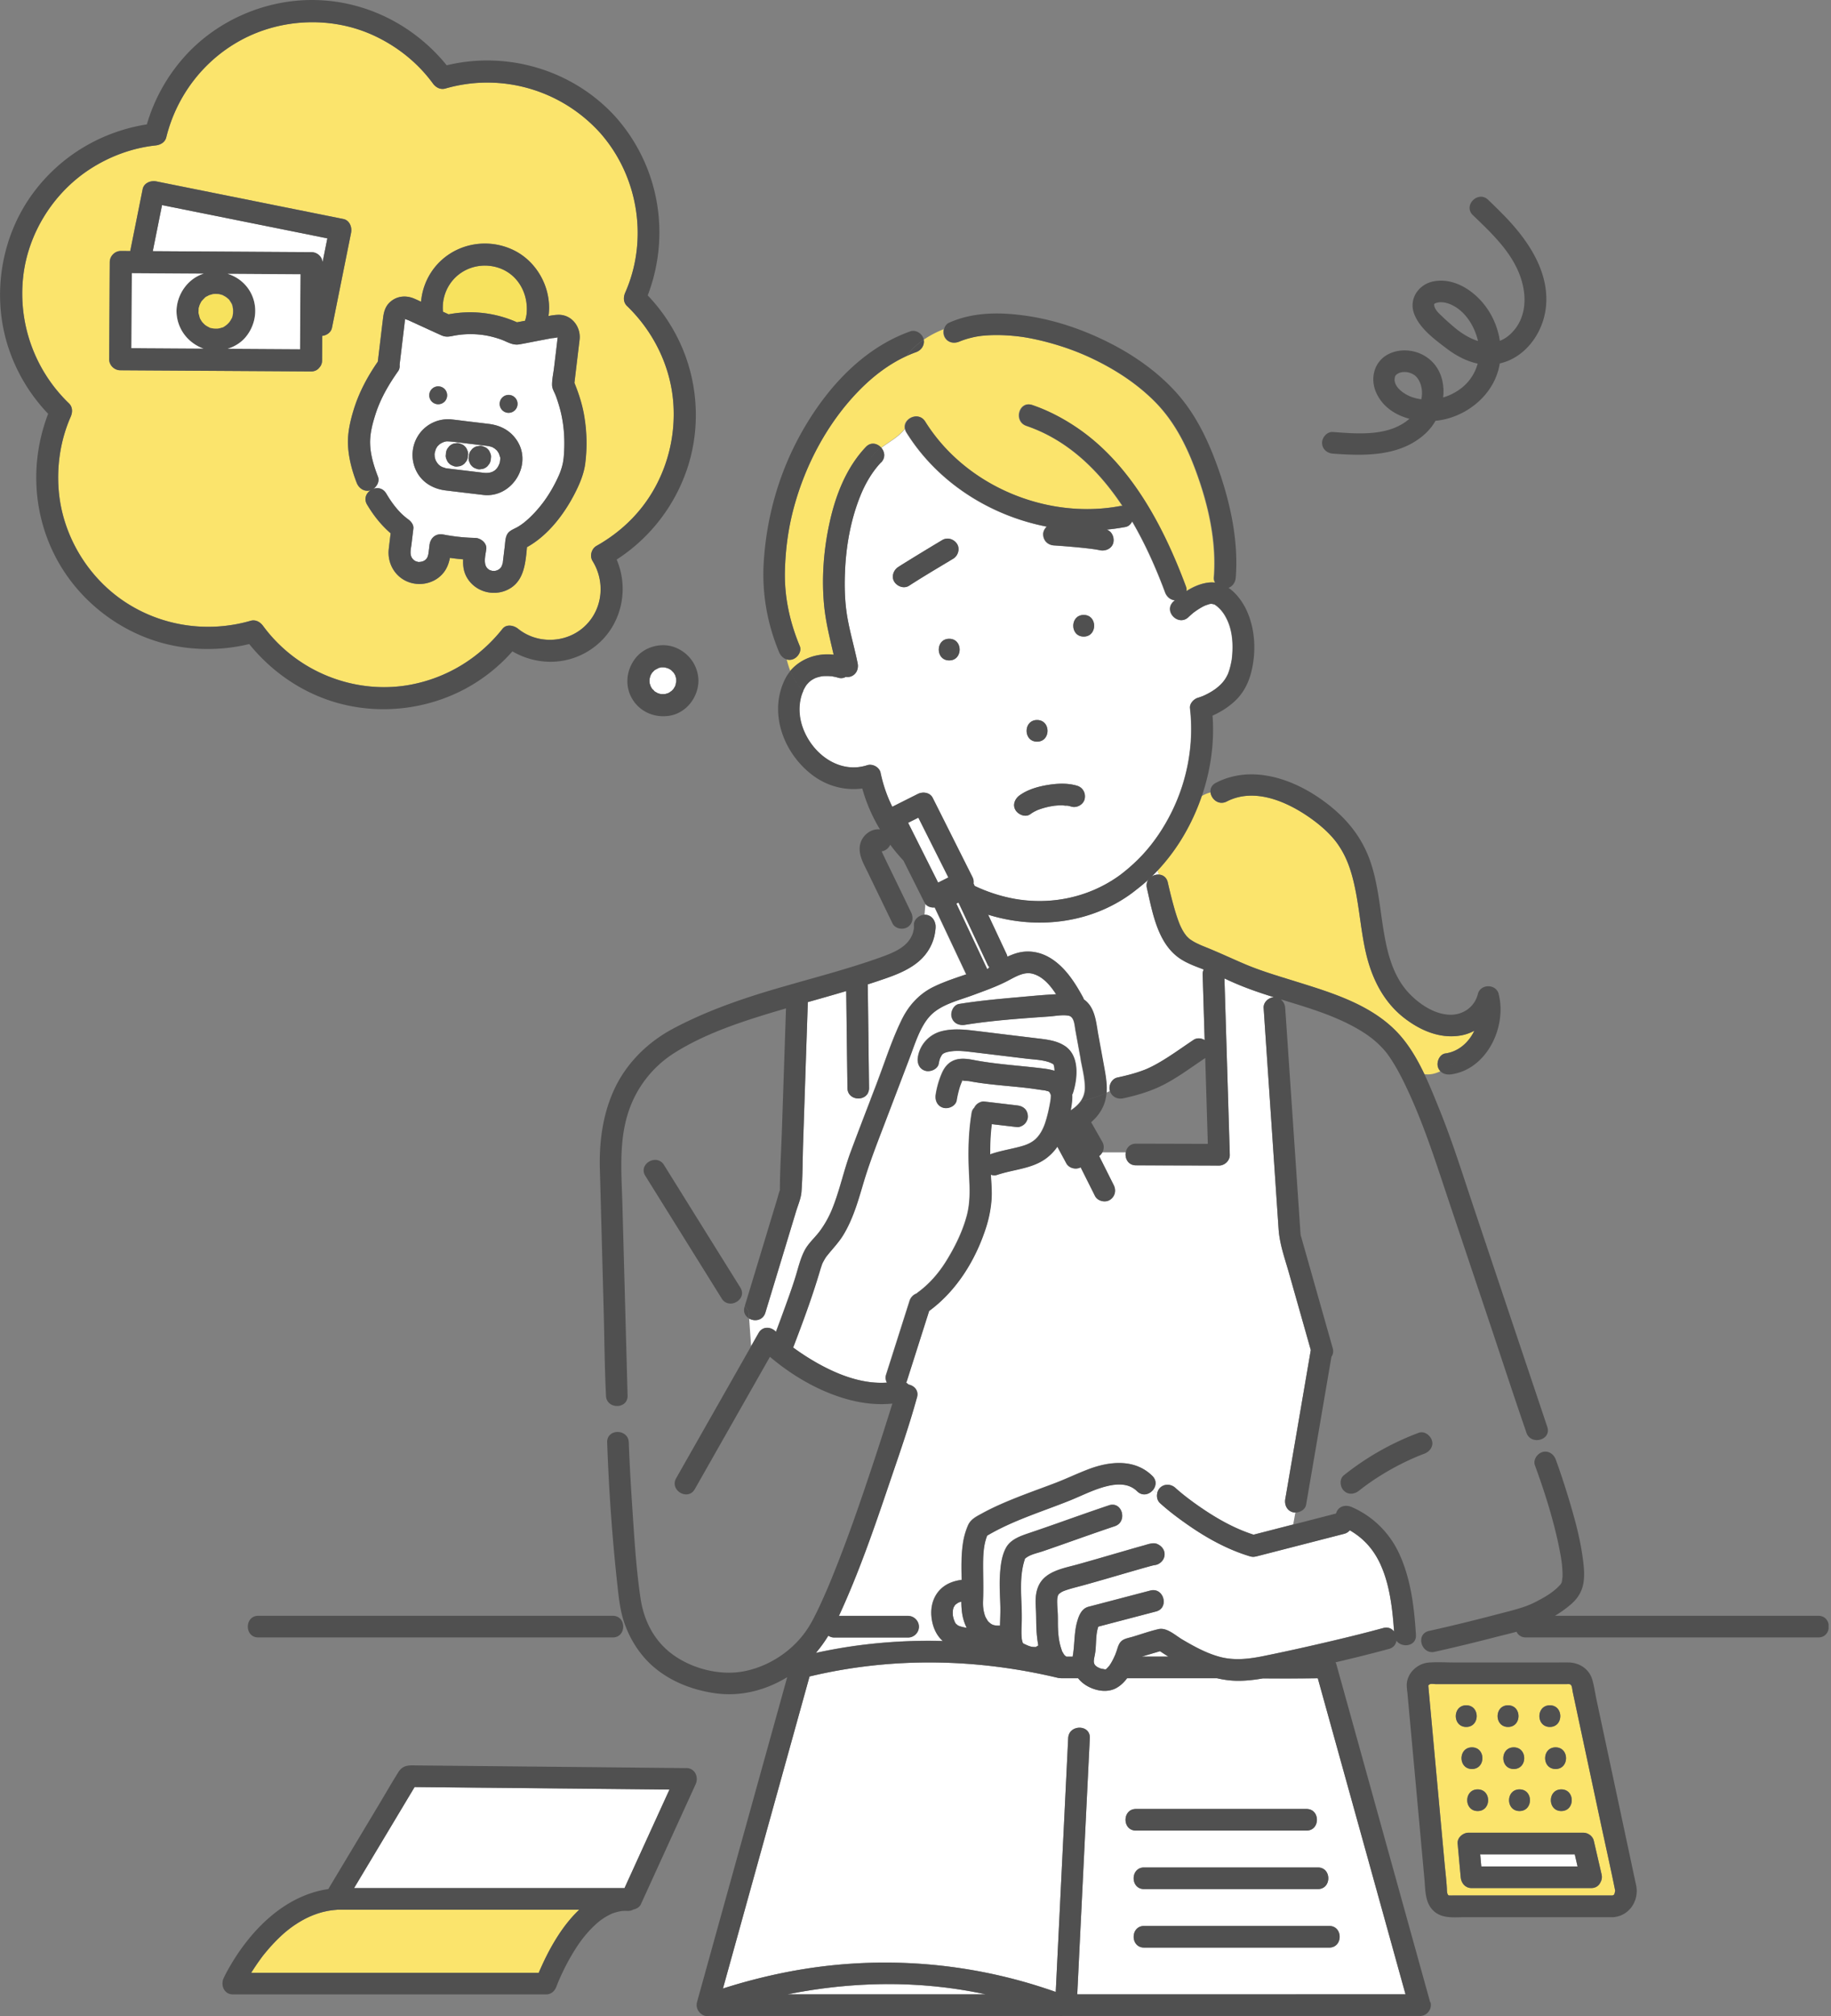
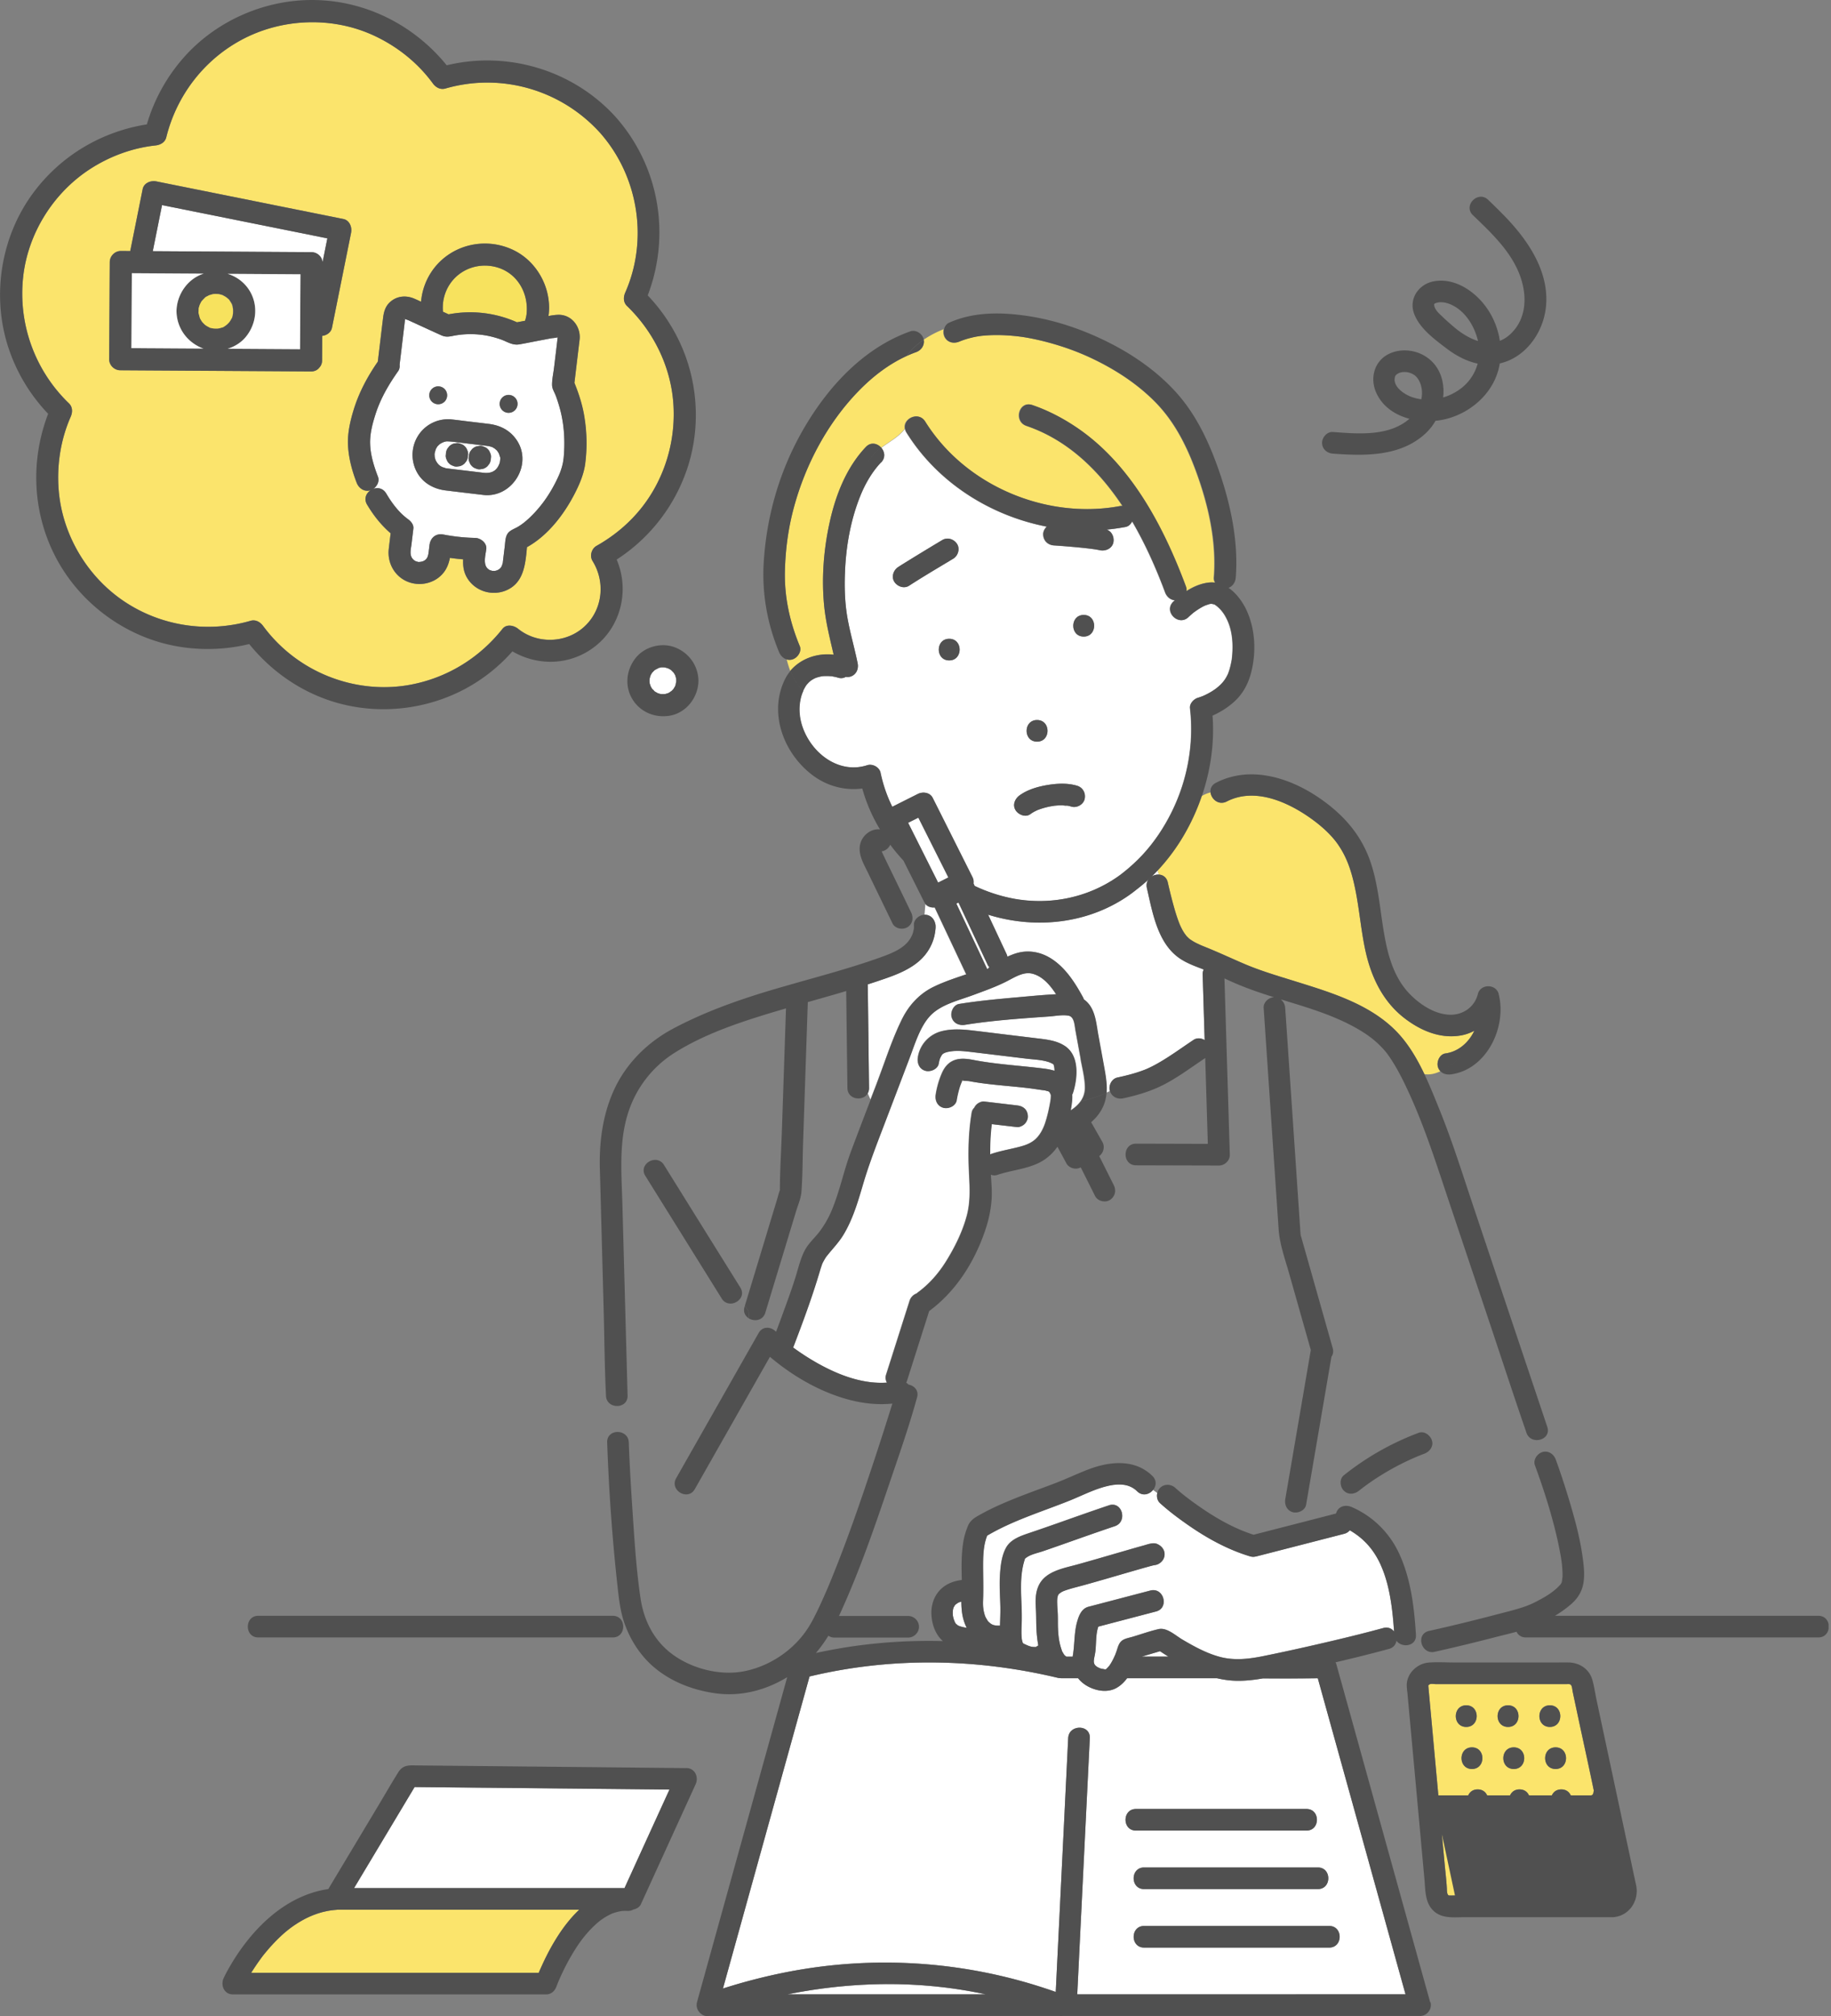
<svg xmlns="http://www.w3.org/2000/svg" width="209" height="230" fill="none">
  <rect width="100%" height="100%" fill="#808080" stroke="none" />
  <g clip-path="url(#a)">
    <path fill="#fff" d="M121.078 191.441c-.105 0-.215-.008-.329-.034-9.331-2.231-19.007-2.396-28.342-.156l-1.126 4.058c-1.924 6.918-3.843 13.836-5.763 20.75-1 3.598-2 7.192-2.995 10.79a65.586 65.586 0 0 1 7.239-1.864 58.371 58.371 0 0 1 30.747 2.256l.139-2.817c.262-5.353.523-10.711.789-16.064l.493-10.077c.076-1.582 2.544-1.586 2.468 0-.059 1.232-.122 2.459-.181 3.691-.262 5.353-.523 10.71-.789 16.063-.156 3.16-.308 6.319-.464 9.479h37.475c-.296-1.068-.595-2.135-.89-3.202-1.92-6.918-3.843-13.832-5.762-20.75-1.123-4.037-2.24-8.069-3.362-12.106-2.093.029-4.185.025-6.277.017-.97.169-1.941.278-2.911.27a10.764 10.764 0 0 1-2.32-.291h-10.259c-.35.468-.763.864-1.257 1.13-1.054.565-2.408.295-3.391-.299a3.637 3.637 0 0 1-.949-.831h-1.979v-.009l-.004-.004Zm30.642 30.738h-21.13c-1.59 0-1.586-2.467 0-2.467h21.13c1.59 0 1.586 2.467 0 2.467Zm-1.3-6.673h-19.834c-1.59 0-1.586-2.467 0-2.467h19.834c1.591 0 1.586 2.467 0 2.467Zm-20.758-9.141h19.463c1.591 0 1.586 2.468 0 2.468h-19.463c-1.59 0-1.586-2.468 0-2.468Z" />
    <path fill="#fff" d="M157.638 178.588c-.802-1.793-1.954-3.092-3.569-4.024a1.183 1.183 0 0 1-.646.405l-1.231.316-8.753 2.253c-.034.008-.063.008-.097.016-.194.055-.414.06-.658-.016-2.531-.76-4.885-2.055-7.045-3.556-1.113-.772-2.214-1.595-3.222-2.51-.321-.291-.414-.743-.317-1.152a14.005 14.005 0 0 1-.498-.363c-.417.519-1.206.755-1.822.152-.936-.924-2.24-.877-3.442-.582-1.514.371-2.906 1.11-4.349 1.683-3.138 1.249-6.399 2.236-9.322 3.961-.439 1.097-.468 2.341-.464 3.501 0 1.295.042 2.578-.004 3.873-.022.535 0 .978.126 1.446.059.232.101.363.16.486.047.097.296.485.228.4.122.152.363.342.359.338.253.152.202.126.413.181.177.047.405.055.65.042.021-.763.059-1.527.038-2.294-.03-1.101-.106-2.202-.051-3.303.059-1.08.181-2.392.738-3.345.549-.933 1.696-1.308 2.654-1.633 1.05-.354 2.096-.717 3.138-1.084 1.97-.696 3.94-1.396 5.922-2.063 1.51-.506 2.156 1.878.658 2.379-1.826.616-3.644 1.258-5.462 1.899-.907.32-1.814.637-2.721.949-.671.228-1.514.367-2.063.856-.793 2.299-.287 4.91-.379 7.298-.021.54-.051 1.096-.009 1.636.017.203.042.401.11.595.025.08.05.11.101.194-.097-.164.046-.012 0-.029.228.08.548.282.941.358.067.013.274.038.451.026-.139.008-.046.012.03 0 .038-.034.067-.055.076-.047.067-.046.135-.088.202-.122a14.43 14.43 0 0 1-.202-1.704c-.051-.844-.022-1.688-.076-2.531-.055-.878-.059-1.776.316-2.586.764-1.662 2.83-1.983 4.408-2.417 1.793-.498 3.577-1.021 5.366-1.54.738-.215 1.48-.43 2.223-.633.426-.118 1.037-.358 1.472-.194.624.237 1.05.823.86 1.519-.13.481-.624.886-1.134.915l-.114.026c-.262.067-.523.139-.785.211-.78.219-1.561.442-2.341.67-1.59.46-3.176.928-4.775 1.371-.742.207-1.506.376-2.231.641-.072.026-.093.034-.097.034l-.034.017a5.17 5.17 0 0 0-.211.105c-.063.034-.249.178-.274.19l-.093.118c-.021.047-.038.089-.047.106-.021.097-.05.223-.059.24-.008.118-.016.236-.021.35-.008.388.021.781.051 1.165.055.742.008 1.484.055 2.227.046.784.131 1.4.405 2.198.071.206.029.122.156.337.05.084.101.169.156.249.118.16-.093-.139.021.017.008.012.059.059.089.088.033.021.071.051.084.059.021.009.029.017.038.021.008 0 .008 0 .021.005h.7v-.038c.241-1.308.144-2.696.515-3.978.194-.675.485-1.413 1.202-1.654.093-.029.19-.05.283-.076l6.859-1.797c.978-.257 1.594.612 1.522 1.384-.042.443-.308.852-.869 1-2.197.578-4.395 1.151-6.593 1.729-.308.895-.223 1.932-.337 2.848-.118.978-.515 1.493.536 1.906.168.068.337.072.506.114.029.009.063.013.088.017.026-.004.051-.013.076-.021.038-.03.097-.068.106-.076l.025-.034-.017.017c-.118.118.051-.067.017-.017.063-.067.236-.261.236-.257.203-.279.371-.586.523-.899.021-.042.161-.358.161-.35.05-.126.097-.253.143-.379.177-.498.262-1.055.763-1.346.321-.186.747-.257 1.097-.363.979-.291 1.962-.645 2.957-.873.945-.215 1.936.734 2.7 1.181 1.362.802 2.797 1.59 4.332 1.995 1.616.426 3.265.237 4.881-.088 2.29-.46 4.576-.97 6.854-1.498 1.396-.324 2.793-.658 4.189-1.008.898-.228 1.793-.46 2.687-.704.548-.152.979.055 1.24.4-.169-2.539-.489-5.277-1.497-7.533l.017.004Z" />
    <path fill="#FBE46C" d="M109.16 185.278c-.021 0-.016.026.034.051.025.013.051.034.076.051-.029-.034-.072-.068-.11-.102ZM109.299 185.417l-.021-.034s-.004 0-.008-.004a.24.24 0 0 1 .029.038Z" />
    <path fill="#fff" d="M108.75 183.87c0 .109 0 .219.004.329v.046l.03.181c.021.093.046.186.071.279.022.072.093.207.106.291l.025.051c.034.063.076.122.114.181l.055.046c.021 0 .067.03.118.106.004 0 .013.008.017.012.063.038.126.068.19.102.012.004.021.004.042.012.186.064.375.11.565.148.085.017.169.034.253.046a5.554 5.554 0 0 1-.519-1.645 9.594 9.594 0 0 1-.092-1.341 4.096 4.096 0 0 0-.3.088c-.042.022-.084.043-.122.068-.034.017-.068.046-.101.072.016 0-.009.029-.097.067l-.089.089c-.008.008-.021.025-.038.042a3.26 3.26 0 0 1-.131.223l-.012.038a2.565 2.565 0 0 0-.068.245c0 .009 0 .017-.004.03-.004.071-.017.177-.017.189v.005Z" />
    <path fill="#FBE46C" d="M148.477 140.932a.428.428 0 0 1-.008.147.443.443 0 0 0 .021-.101.065.065 0 0 0-.009-.029c0-.009 0-.013-.004-.017ZM109.141 182.988c.025-.017.05-.03.076-.047-.009 0-.038.013-.076.047ZM109.138 182.987s-.043.03-.064.038c.017-.004.026-.012.038-.017.009-.008.013-.012.021-.016l.005-.005ZM118.24 187.876h-.017c-.021.017-.038.038-.059.055.025-.021.051-.034.072-.055h.004ZM121.845 91.916s-.033-.004-.05-.008c-.076-.017-.131 0-.097.012h.147v-.004Z" />
    <path fill="#fff" d="M133.369 188.981a34.713 34.713 0 0 1-.957-.616c-.692.207-1.388.409-2.08.616h3.037Z" />
    <path fill="#FBE46C" d="M118.297 187.851v-.021c-.021.013-.038.03-.059.047.03-.005.055-.013.059-.026ZM49.7 217.859H38.496c-.03 0-.063.013-.093.013-1.425.093-2.822.57-4.07 1.299-1.101.646-1.945 1.342-2.852 2.265-.426.431-.827.886-1.21 1.355-.228.278-.25.303-.405.514-.148.198-.291.397-.435.603-.261.376-.515.76-.76 1.152h32.823c.089-.211.181-.422.274-.629.975-2.193 2.417-4.758 4.35-6.572H49.7ZM100.531 96.872c.013-.034.021-.063.021-.063-.017.008-.021.033-.021.063Z" />
    <path fill="#fff" d="M123.339 120.818c-.203-1.096-.401-2.197-.603-3.294-.097-.532-.119-1.531-.777-1.662-.691-.139-1.535.038-2.235.089-3.198.223-6.501.451-9.597.949-.662.105-1.324-.161-1.518-.861-.165-.59.202-1.413.86-1.518 2.118-.342 4.256-.545 6.391-.734 1.548-.135 3.109-.296 4.665-.372-.7-1.084-1.599-2.1-2.78-2.362-.97-.215-1.953.418-2.813.861-1.228.632-2.548 1.096-3.843 1.577-1.708.637-3.695 1.076-4.927 2.362-1.168 1.22-1.763 3.24-2.392 4.894-.949 2.488-1.898 4.973-2.843 7.462-.873 2.286-1.759 4.555-2.45 6.901-.579 1.974-1.165 3.986-2.245 5.758-.57.936-1.324 1.674-1.982 2.531-.064.08-.355.594-.41.721-.088.202-.227.671-.32.983-.865 2.915-1.928 5.77-3.016 8.609a27.576 27.576 0 0 0 2.594 1.688c2.426 1.392 5.277 2.518 8.116 2.32a1.131 1.131 0 0 1-.097-.882c.114-.354.224-.704.337-1.059.785-2.463 1.565-4.922 2.35-7.386.127-.396.43-.709.797-.839.038-.034.076-.072.118-.102 1.35-.982 2.439-2.239 3.308-3.657.978-1.59 1.822-3.299 2.307-5.104.519-1.932.278-3.822.219-5.787-.059-2.012.009-4.02.346-6.011a.972.972 0 0 1 .291-.528 1.17 1.17 0 0 1 .241-.35c.198-.198.582-.396.873-.363l3.754.443c.342.043.616.127.873.363.241.224.346.553.363.873.013.308-.148.658-.363.874-.198.198-.582.396-.873.362-.962-.114-1.919-.228-2.881-.337a25.71 25.71 0 0 0-.186 3.467c.047-.021.089-.046.14-.063.907-.312 1.851-.481 2.779-.704.861-.207 1.536-.393 2.139-.874.595-.472 1.025-1.274 1.278-2.092.241-.768.418-1.569.549-2.362.033-.219.042-.232.05-.498v-.211c-.156-.32-.122-.333-.392-.451.143.063-.055.004-.198-.034a1.72 1.72 0 0 0-.178-.034c-.531-.063-1.058-.156-1.594-.223-2.307-.287-4.644-.384-6.935-.819-.164-.029-.649-.021-.801-.088 0 .004-.009.008-.013.013-.11.227-.257.624-.274.687-.16.51-.283 1.034-.371 1.561-.11.662-.928 1.025-1.519.86-.692-.189-.97-.86-.86-1.518a9.982 9.982 0 0 1 .725-2.481c.245-.544.608-1.033 1.147-1.316.798-.417 1.684-.286 2.527-.122 2.582.494 5.501.65 7.943.966.422.055.827.127 1.211.249 0-.097 0-.194-.013-.291a1.663 1.663 0 0 0-.101-.435.405.405 0 0 0-.106-.076c-.139-.059-.248-.122-.388-.173-.826-.286-1.776-.307-2.636-.413l-2.932-.354c-1.012-.123-2.024-.249-3.037-.367-.848-.101-1.746-.228-2.603-.11-.324.046-.712.122-.936.295-.114.089-.152.182-.253.363-.038.063-.089.169-.156.435a2.865 2.865 0 0 0-.055.27c-.093.662-.941 1.02-1.519.86-.7-.194-.953-.86-.86-1.518.207-1.46 1.295-2.633 2.708-2.995 1.173-.304 2.383-.22 3.569-.081 1.21.144 2.425.296 3.636.443l3.661.443c1.105.135 2.253.245 3.206.878 1.666 1.109 1.455 3.627.928 5.302a1.648 1.648 0 0 1-.101.24c.025.473-.03.966-.114 1.477-.017.11-.038.219-.059.333.456-.291.86-.633 1.152-1.05.312-.447.497-.987.48-1.654-.029-1.054-.303-2.105-.493-3.138l.017-.009Z" />
    <path fill="#FBE46C" d="M148.479 140.932a.786.786 0 0 0-.017-.144c-.012-.004-.016.038.017.144ZM109.953 123.102s-.059.05-.105.143c.046-.059.092-.148.101-.143h.004Z" />
    <path fill="#FBE46C" d="M109.837 123.236s-.068.034-.063.038c.012.03.042.013.067-.017 0-.004.004-.008.009-.016 0 0-.009 0-.013-.005Z" />
-     <path fill="#fff" d="m146.707 171.003.367-2.138 2.544-14.849-2.493-8.795c-.469-1.653-1.063-3.273-1.181-4.99-.194-2.847-.384-5.694-.578-8.542-.376-5.564-.755-11.127-1.131-16.696-.042-.624.519-1.151 1.11-1.219v-.029a54.983 54.983 0 0 1-2.413-.802 33.351 33.351 0 0 1-2.936-1.21l-.236-.11.063 2.084c.181 6.011.363 12.022.548 18.033.021.666-.582 1.236-1.236 1.232l-9.47-.026c-.902 0-1.29-.797-1.168-1.485h-2.704a1.212 1.212 0 0 1-.35.405c.025.055.055.106.08.161l1.582 3.155c.308.62.148 1.308-.443 1.687-.536.346-1.401.135-1.687-.443-.076-.147-.148-.299-.224-.447l-1.417-2.826c-.557.304-1.337.101-1.641-.464l-.19-.354c-.278-.511-.553-1.021-.831-1.536a5.643 5.643 0 0 1-1.337 1.371c-1.616 1.164-3.7 1.219-5.53 1.844a1.071 1.071 0 0 1-.726-.022c.051.933.144 1.865.08 2.797a13.674 13.674 0 0 1-.616 3.189c-1.181 3.712-3.349 7.243-6.508 9.563-.059.19-.123.38-.182.569l-2.349 7.386a1.345 1.345 0 0 1-.093.22c.097.059.186.131.261.215.65.118 1.22.679.971 1.493l-.051.169c-.928 3.358-2.101 6.665-3.218 9.963-1.667 4.923-3.38 9.867-5.556 14.591l-.088.182h7.909c.337 0 .645.143.869.367.223.223.362.531.362.865a1.25 1.25 0 0 1-1.235 1.231h-8.433c-.249 0-.48-.076-.675-.211-.421.692-.894 1.35-1.425 1.97a60.808 60.808 0 0 1 4.526-.81 61.372 61.372 0 0 1 9.972-.548c-.743-.654-1.135-1.586-1.27-2.573-.143-1.063.051-2.135.717-2.999.667-.861 1.662-1.274 2.708-1.401-.025-1.362-.059-2.716.131-4.07a8.098 8.098 0 0 1 .591-2.139c.307-.713.949-1.012 1.602-1.371 1.312-.721 2.696-1.312 4.088-1.86 1.409-.557 2.839-1.063 4.256-1.603 1.291-.494 2.54-1.097 3.83-1.586 2.417-.916 5.277-1.194 7.264.767.519.515.43 1.156.076 1.595.16.127.325.245.498.363.05-.224.156-.435.316-.595.49-.489 1.253-.447 1.747 0 .253.228.514.447.78.662.143.118.287.232.43.346.013.013.089.072.139.11l.211.16c.38.287.768.57 1.16.84 1.928 1.337 3.987 2.518 6.214 3.227.304-.081.611-.157.915-.237l3.611-.928c.08-.451.164-.898.245-1.354-.102 0-.203-.008-.296-.034-.687-.189-.974-.86-.86-1.518l.004.008ZM88.553 151.941c.363-.962.721-1.923 1.067-2.889.41-1.131.819-2.266 1.173-3.413.308-.995.54-2.025 1.02-2.961.431-.835 1.148-1.439 1.71-2.177a11.583 11.583 0 0 0 1.484-2.661c.84-2.089 1.29-4.312 2.075-6.421.743-2.003 1.515-3.999 2.282-5.994l-.303-.7c-.52.953-2.308.755-2.325-.599-.008-.527-.012-1.055-.02-1.578-.039-3.163-.076-6.323-.119-9.486-1.455.434-2.919.847-4.382 1.261-.068 1.953-.131 3.902-.199 5.855l-.341 10.221c-.064 1.856-.043 3.733-.19 5.584-.06.751-.405 1.523-.62 2.236l-1.405 4.636a4303.84 4303.84 0 0 1-2.092 6.893c-.274.902-1.228 1.033-1.856.675l.223 3.134.835-1.468c.486-.857 1.485-.705 1.992-.139l-.009-.009Z" />
    <path fill="#fff" d="M106.787 105.583c.021.232-.012.468-.042.696-.173 1.316-.86 2.535-1.873 3.395-1.328 1.127-3.012 1.688-4.64 2.236-.392.131-.789.262-1.185.388l.013.886c.046 3.645.088 7.289.135 10.938 0 .236-.055.434-.144.599l.304.7c.228-.59.455-1.185.683-1.776.932-2.438 1.73-4.994 2.881-7.339.776-1.582 1.962-2.898 3.552-3.691 1.215-.604 2.51-1.025 3.801-1.46l-.081-.169-3.518-7.462c-.388.042-.788-.071-1.046-.367l-.097 1.194h.03c.713 0 1.168.569 1.236 1.232h-.009Z" />
    <path fill="#FBE46C" d="M95.154 74.689c-.426-1.835-.89-3.658-1.08-5.539-.316-3.176-.063-6.45.624-9.559.684-3.108 1.907-6.251 4.126-8.592.573-.603 1.32-.41 1.75.072.924-.692 1.991-1.24 2.692-2.156-.245-1.168 1.543-2.037 2.294-.83 1 1.602 2.219 3.032 3.62 4.297 4.935 4.455 12.038 6.568 18.594 5.354.105-.022.21-.026.316-.022-2.717-4.087-6.264-7.533-10.959-9.132-1.498-.51-.852-2.894.658-2.38 1.772.604 3.455 1.481 5.007 2.523 6.23 4.176 9.985 11.339 12.537 18.202a.997.997 0 0 1 .038.519c.818-.527 1.729-.92 2.674-1 .211-.017.418-.008.62.017a.978.978 0 0 1-.135-.565c.338-4.265-.692-8.597-2.198-12.566-1.067-2.81-2.45-5.42-4.555-7.534-2.135-2.143-4.725-3.788-7.467-5.054a29.027 29.027 0 0 0-4.121-1.522c-1.295-.376-2.83-.718-4.02-.852-1.295-.148-2.603-.203-3.902-.085a8.854 8.854 0 0 0-1.472.249 8.93 8.93 0 0 0-.793.228c-.118.038-.232.084-.35.126-.034.013-.055.021-.072.026l-.063.03c-.612.273-1.32.18-1.687-.444a1.309 1.309 0 0 1-.123-.94c-.788.307-1.569.712-2.278 1.198.123.636-.278 1.21-.877 1.421-.354.127-.7.27-1.042.426-2.079.94-3.919 2.37-5.505 4.003-3.551 3.649-6.066 8.386-7.39 13.288-.637 2.353-.953 4.699-1.02 7.141-.09 3.02.54 5.893 1.695 8.677.257.62-.283 1.359-.86 1.519a1.134 1.134 0 0 1-.63 0c.11.443.241.877.406 1.303 1.194-1.409 3.092-2.058 4.944-1.839l.004-.008Z" />
    <path fill="#fff" d="M100.578 52.74c-1.034 1.089-1.822 2.447-2.388 3.856-1.122 2.8-1.645 5.838-1.75 8.841-.05 1.4-.021 2.818.16 4.21.266 2.042.894 4.02 1.295 6.036.13.654-.181 1.33-.86 1.519a1.16 1.16 0 0 1-.498.021c-.245.148-.557.198-.92.08-.22-.071-.447-.097-.67-.152h-.013c-.021 0-.042 0-.076-.004-.13-.008-.262-.02-.392-.02-.127 0-.253 0-.376.003-.084 0-.169.013-.253.021-.27.047-.536.114-.793.216-.034.02-.185.092-.228.118a3.439 3.439 0 0 0-.308.198c-.025.025-.173.156-.173.156-.046.046-.092.093-.135.14-.13.138-.122.126-.232.294a4.6 4.6 0 0 0-.312.587c.026.03.05.055.08.084-.03-.03-.05-.055-.08-.084-.05.118-.105.232-.147.358-.456 1.38-.325 2.852.253 4.202 1.223 2.851 4.197 4.86 7.204 3.885.604-.194 1.388.227 1.519.86.274 1.35.734 2.653 1.337 3.885l2.923-1.468c.566-.282 1.376-.177 1.688.443.19.376.379.755.569 1.13l3.949 7.868c.135.228.177.51.147.78.042.093.085.182.127.274a18.209 18.209 0 0 0 4.627 1.485c4.041.696 8.192-.139 11.583-2.451.135-.088.262-.185.393-.278.038-.03.118-.089.156-.118.012-.013.029-.021.042-.034a20.15 20.15 0 0 0 2.291-2.071c1.4-1.49 2.535-3.202 3.437-5.032 1.785-3.628 2.527-7.762 2.059-11.778-.063-.531.434-1.054.907-1.19.101-.029.202-.063.304-.1.109-.038.219-.085.329-.127a.176.176 0 0 1 .042-.021c.05-.025.101-.047.156-.072.721-.346 1.35-.75 1.885-1.32.249-.266.448-.557.612-.878l.101-.202c.042-.114.085-.224.123-.342a8.57 8.57 0 0 0 .24-.932c.076-.376.08-.439.11-.73.13-1.426.025-2.885-.54-4.113-.3-.653-.658-1.176-1.211-1.624a3.122 3.122 0 0 0-.304-.206c.081.033-.367-.055-.126-.034-.38-.03-.359 0-.743.122-.4.127-1.033.528-1.493.873 0 0-.021.017-.038.034-.046.038-.093.076-.139.118a3.978 3.978 0 0 0-.198.173 3.708 3.708 0 0 0-.186.173c-1.135 1.114-2.881-.633-1.746-1.746.059-.06.122-.114.181-.169-.502-.038-.919-.405-1.105-.898-1.004-2.692-2.236-5.484-3.763-8.1-.152.317-.413.57-.763.638a25 25 0 0 1-2.164.303c.612.19.907.899.772 1.49-.156.674-.886.995-1.519.86a9.607 9.607 0 0 0-.708-.123l-.178-.025c-.122-.017-.24-.03-.362-.046a66.862 66.862 0 0 0-1.827-.186 93.895 93.895 0 0 0-2.172-.169c-.692-.046-1.202-.527-1.232-1.231-.017-.338.152-.671.409-.911-6.504-1.27-12.482-5.066-16.017-10.74a1.267 1.267 0 0 1-.164-.413c-.7.915-1.772 1.463-2.691 2.155.392.443.519 1.122 0 1.67l-.017-.02Zm23.124 17.413c1.591 0 1.586 2.468 0 2.468s-1.586-2.468 0-2.468Zm-5.323 11.984c1.59 0 1.586 2.468 0 2.468s-1.586-2.468 0-2.468Zm-2.012 8.606c.86-.625 1.97-.97 3.007-1.156 1.169-.207 2.417-.291 3.569.05.662.199 1.012.853.861 1.519-.148.641-.899 1.046-1.519.86-.105-.033-.215-.059-.325-.084-.038-.008-.076-.013-.114-.02a.547.547 0 0 1-.152 0c-.168-.01-.341-.039-.502-.043-.253 0-.506.013-.759.038-.042 0-.084.008-.122.013-.034.02-.312.05-.359.059a8.276 8.276 0 0 0-1.455.404c-.03.013-.059.022-.089.034-.092.047-.185.089-.278.135a3.709 3.709 0 0 0-.519.32c-.557.406-1.354.073-1.687-.442-.388-.6-.076-1.308.443-1.687Zm-8.019-15.405c-1.59 0-1.586-2.468 0-2.468s1.586 2.468 0 2.468Zm-5.821-10.656c.384-.249.776-.489 1.164-.73a356.25 356.25 0 0 1 3.864-2.345c.59-.354 1.329-.114 1.687.443.363.565.11 1.358-.443 1.687-.16.093-.316.19-.476.287-1.527.916-3.059 1.823-4.552 2.788-.578.376-1.337.097-1.687-.442-.371-.578-.097-1.338.443-1.688Z" />
    <path fill="#FBE46C" d="m132.121 99.276.165.502c.455.03.873.299 1.008.881.236 1.034.485 2.067.784 3.088.127.426.258.848.41 1.266.05.143.109.287.164.43l.008.025c0 .009.005.013.013.026.034.076.068.151.106.227.118.245.244.485.392.713.038.059.232.308.164.232.038.047.081.093.119.139.084.089.172.173.261.258.034.034.068.059.105.088.169.11.334.224.511.321.219.122.447.224.675.329l.08.038c.017.008.046.017.101.042l.342.139c1.523.608 3.003 1.304 4.509 1.949 1.894.81 3.885 1.388 5.851 2 4.003 1.248 8.394 2.56 11.427 5.623 1.38 1.392 2.405 3.134 3.269 4.948.658.092 1.257-.055 1.831-.334a1.095 1.095 0 0 1-.291-.514c-.16-.582.202-1.426.86-1.519 1.498-.207 2.662-1.257 3.303-2.59a5.145 5.145 0 0 1-1.51.532c-2.392.43-4.682-.57-6.538-2.021-2.388-1.869-3.699-4.598-4.353-7.504-.629-2.797-.76-5.682-1.494-8.458-.358-1.35-.805-2.505-1.581-3.67-.819-1.227-2.05-2.303-3.282-3.172-2.649-1.864-6.357-3.484-9.504-1.86-.915.472-1.759-.262-1.852-1.034a4.025 4.025 0 0 0-1.05.443 24.708 24.708 0 0 1-2.029 4.434 22.53 22.53 0 0 1-2.974 4.003Z" />
    <path fill="#fff" d="M130.888 100.487c-.249.223-.502.438-.763.645-.085.068-.612.481-.367.291a16.644 16.644 0 0 1-2.131 1.468c-4.058 2.354-8.925 2.894-13.468 1.831-.473-.11-.941-.236-1.405-.384.7 1.493 1.4 2.991 2.101 4.484.046.101.08.211.105.316.527-.244 1.071-.447 1.649-.54 1.08-.168 2.164.068 3.109.608 1.747.995 2.919 2.818 3.856 4.543.046.084.08.164.105.249.283.202.536.451.743.772.615.949.708 2.189.907 3.277.236 1.291.476 2.582.708 3.873.16.894.308 1.822.236 2.733.14-.059.275-.122.414-.186a.026.026 0 0 0-.009-.016c-.168-.616.211-1.376.861-1.519.877-.19 1.755-.405 2.607-.7.173-.059.346-.123.519-.19.054-.021.109-.042.164-.068.034-.016.097-.042.122-.05.313-.144.616-.291.92-.456 1.523-.827 2.927-1.873 4.37-2.834.384-.254.882-.207 1.261.025l-.227-7.483a1.146 1.146 0 0 1 .118-.57c-.911-.346-1.852-.683-2.662-1.215-2.594-1.704-3.176-5.277-3.822-8.073-.223-.966.62-1.582 1.371-1.536l-.164-.502c-.397.422-.806.827-1.236 1.211l.008-.004Z" />
    <path fill="#FBE46C" d="M145.344 113.745v.03c.021 0 .042-.009.063-.009-.021-.008-.042-.012-.063-.021ZM120.309 91.928a.468.468 0 0 0-.076.008c-.186.021.038.009.076-.008ZM184.181 216.197a.588.588 0 0 0 .097-.13c.046-.093.076-.372.101-.355l-.012-.05c-.532-2.628-1.123-5.244-1.684-7.863l-2.442-11.423c-.24-1.122-.481-2.244-.717-3.362-.042-.198-.059-.519-.143-.7-.114-.253-.351-.19-.612-.19h-14.857c-.185 0-.498-.059-.675 0-.055.017-.114.067-.16.101-.017.013-.03.047-.038.08.008.085.017.165.021.249l.797 8.69 1.038 11.317c.084.928.203 1.861.257 2.793.005.076.005.147.009.219.004.207.025.422.105.553.068.114.118.109.144.109.223.005.447 0 .675 0h18.024c-.067 0 .085-.067.072-.038Zm-5.965-9.596c-1.59 0-1.586-2.468 0-2.468s1.586 2.468 0 2.468Zm-.653-4.796c-1.591 0-1.587-2.468 0-2.468 1.586 0 1.586 2.468 0 2.468Zm-.654-7.264c1.59 0 1.586 2.468 0 2.468s-1.586-2.468 0-2.468Zm-3.464 12.06c-1.59 0-1.586-2.468 0-2.468 1.587 0 1.587 2.468 0 2.468Zm-.653-4.796c-1.591 0-1.586-2.468 0-2.468s1.586 2.468 0 2.468Zm-.654-7.264c1.59 0 1.586 2.468 0 2.468s-1.586-2.468 0-2.468Zm-3.463 12.06c-1.591 0-1.586-2.468 0-2.468s1.586 2.468 0 2.468Zm-.654-4.796c-1.59 0-1.586-2.468 0-2.468s1.586 2.468 0 2.468Zm-.654-7.264c1.59 0 1.586 2.468 0 2.468s-1.586-2.468 0-2.468Zm14.258 20.851h-13.659c-.717 0-1.173-.57-1.232-1.232-.118-1.282-.236-2.569-.35-3.851-.059-.667.612-1.232 1.232-1.232h13.119c.527 0 1.067.38 1.189.907.295 1.282.595 2.569.89 3.851.076.338.021.629-.109.865-.169.392-.524.696-1.08.696v-.004Z" />
    <path fill="#fff" d="M179.752 211.541h-10.795l.127 1.384h10.988c-.105-.46-.215-.924-.32-1.384Z" />
-     <path fill="#505050" d="M186.643 214.544c-.27-1.257-.535-2.514-.805-3.771-.857-4.015-1.717-8.027-2.573-12.043l-1.051-4.922c-.156-.734-.257-1.519-.476-2.236-.367-1.202-1.481-1.903-2.696-1.919-.447-.009-.898 0-1.346 0h-11.68c-.97 0-1.97-.068-2.94.012-1.329.11-2.527 1.253-2.501 2.632.004.304.054.612.084.912l.392 4.289c.38 4.139.76 8.272 1.135 12.411l.405 4.441c.122 1.316.042 2.789 1.139 3.725.962.818 2.282.637 3.459.637h16.919a1.3 1.3 0 0 0 .296-.034c1.632-.261 2.665-1.868 2.37-3.518-.038-.202-.088-.405-.131-.607v-.009Zm-20.564 1.692c-.223 0-.447.004-.674 0-.026 0-.076 0-.144-.11-.08-.135-.097-.346-.105-.552 0-.076 0-.148-.009-.22-.055-.932-.169-1.864-.257-2.792l-1.038-11.318-.797-8.689c-.008-.085-.013-.169-.021-.249.008-.034.021-.068.038-.08.042-.03.105-.08.16-.102.173-.059.489 0 .675 0h14.857c.261 0 .493-.063.611.19.085.182.102.502.144.7.24 1.123.481 2.245.717 3.362l2.442 11.423c.561 2.62 1.152 5.235 1.683 7.863 0 .017.009.034.013.051-.025-.021-.055.257-.101.354a.565.565 0 0 1-.097.131c.017-.03-.139.038-.072.038h-18.025Z" />
+     <path fill="#505050" d="M186.643 214.544c-.27-1.257-.535-2.514-.805-3.771-.857-4.015-1.717-8.027-2.573-12.043l-1.051-4.922c-.156-.734-.257-1.519-.476-2.236-.367-1.202-1.481-1.903-2.696-1.919-.447-.009-.898 0-1.346 0h-11.68c-.97 0-1.97-.068-2.94.012-1.329.11-2.527 1.253-2.501 2.632.004.304.054.612.084.912l.392 4.289c.38 4.139.76 8.272 1.135 12.411l.405 4.441c.122 1.316.042 2.789 1.139 3.725.962.818 2.282.637 3.459.637h16.919a1.3 1.3 0 0 0 .296-.034c1.632-.261 2.665-1.868 2.37-3.518-.038-.202-.088-.405-.131-.607v-.009Zm-20.564 1.692c-.223 0-.447.004-.674 0-.026 0-.076 0-.144-.11-.08-.135-.097-.346-.105-.552 0-.076 0-.148-.009-.22-.055-.932-.169-1.864-.257-2.792l-1.038-11.318-.797-8.689c-.008-.085-.013-.169-.021-.249.008-.034.021-.068.038-.08.042-.03.105-.08.16-.102.173-.059.489 0 .675 0h14.857c.261 0 .493-.063.611.19.085.182.102.502.144.7.24 1.123.481 2.245.717 3.362c.561 2.62 1.152 5.235 1.683 7.863 0 .017.009.034.013.051-.025-.021-.055.257-.101.354a.565.565 0 0 1-.097.131c.017-.03-.139.038-.072.038h-18.025Z" />
    <path fill="#505050" d="M182.813 213.831c-.295-1.282-.595-2.568-.89-3.851-.122-.523-.666-.907-1.189-.907h-13.119c-.62 0-1.295.565-1.232 1.232.118 1.282.236 2.569.35 3.851.059.667.515 1.232 1.232 1.232h13.659c.556 0 .911-.304 1.079-.696.131-.241.19-.532.11-.865v.004Zm-13.136-.907h-.594l-.127-1.383h10.795c.105.46.215.924.32 1.383h-10.394Z" />
    <path fill="#fff" d="M112.515 227.515c-.064-.012-.123-.029-.186-.042-7.462-1.582-15.067-1.438-22.458.042h22.648-.004Z" />
    <path fill="#505050" d="M98.829 50.994c-2.22 2.342-3.443 5.484-4.126 8.593-.688 3.113-.94 6.386-.624 9.558.19 1.882.654 3.704 1.08 5.539-1.852-.22-3.75.43-4.944 1.84.316.83.763 1.619 1.447 2.328a4.12 4.12 0 0 1 .312-.587c.11-.168.101-.151.232-.295.046-.046.088-.093.135-.14 0 0 .148-.13.173-.155.097-.072.202-.14.308-.198.038-.022.194-.098.227-.119.258-.1.524-.164.793-.215.085-.008.17-.017.254-.02.126-.005.253-.01.375-.005.13 0 .262.013.392.021a.39.39 0 0 1 .076.004h.013c.224.05.451.08.67.152.363.118.676.068.92-.08.169.025.338.021.498-.021.68-.186.991-.86.86-1.519-.404-2.016-1.029-3.994-1.294-6.036-.182-1.392-.211-2.81-.16-4.21.105-3.007.624-6.04 1.75-8.841.565-1.41 1.354-2.767 2.387-3.856.519-.548.393-1.231 0-1.67-.7.527-1.32 1.135-1.628 2.054.308-.92.924-1.531 1.628-2.054-.43-.485-1.177-.68-1.75-.072l-.004.004Z" />
    <path fill="#505050" d="M163.25 228.423c-1.206-4.341-2.413-8.682-3.615-13.018-1.923-6.918-3.843-13.836-5.762-20.75-.443-1.586-.882-3.176-1.324-4.762a1.208 1.208 0 0 0-.102-.257c.987-.232 1.974-.469 2.957-.713a158.13 158.13 0 0 0 2.789-.721 3.605 3.605 0 0 1-.781-2.194c0 .747.274 1.582.781 2.194.118-.034.232-.06.35-.093.523-.144.788-.519.852-.933.637.857 2.307.642 2.227-.674-.194-3.114-.565-6.281-1.86-9.154-1.093-2.43-3.016-4.357-5.459-5.42-.611-.266-1.324-.182-1.687.442a1.116 1.116 0 0 0-.11.291c-1.628.418-3.256.84-4.884 1.258-1.203.307-2.409.62-3.611.928-.304.08-.612.156-.916.236-2.227-.709-4.285-1.89-6.213-3.227-.392-.274-.78-.553-1.16-.84-.017-.012-.156-.122-.211-.16a19.924 19.924 0 0 1-1.35-1.118c-.493-.447-1.257-.489-1.746 0-.16.161-.266.371-.317.595.899.62 1.911 1.126 2.924 1.632-1.013-.506-2.021-1.016-2.924-1.632-.097.409 0 .861.317 1.152 1.004.911 2.109 1.733 3.223 2.509 2.159 1.502 4.517 2.797 7.044 3.556.245.072.464.068.658.017.034-.004.063-.004.097-.017a13855.967 13855.967 0 0 0 9.985-2.568c.291-.076.502-.22.645-.405 1.62.932 2.771 2.231 3.569 4.024 1.008 2.257 1.324 4.998 1.497 7.534-.266-.346-.696-.553-1.24-.401-.89.244-1.789.477-2.687.704-1.392.35-2.788.684-4.189 1.008a237.817 237.817 0 0 1-6.854 1.498c-1.616.325-3.265.515-4.881.089-1.54-.405-2.97-1.194-4.332-1.996-.764-.447-1.755-1.4-2.7-1.181-.995.228-1.978.582-2.957.873-.35.106-.776.173-1.096.363-.502.295-.587.848-.764 1.346-.046.126-.093.253-.143.379 0-.008-.14.308-.161.351-.152.307-.32.62-.523.898 0-.008-.173.19-.236.257-.004.009-.013.017-.025.034a1.772 1.772 0 0 1-.106.076c-.025.008-.05.017-.076.021a.332.332 0 0 1-.088-.017c-.169-.042-.338-.046-.506-.114-1.051-.417-.658-.932-.536-1.906.114-.92.029-1.958.337-2.848 2.198-.578 4.396-1.151 6.593-1.729.561-.148.827-.557.869-1 .072-.772-.544-1.637-1.522-1.383l-6.859 1.797c-.093.025-.19.042-.283.075-.717.241-1.008.979-1.202 1.654-.371 1.282-.278 2.67-.515 3.978v.038h-.7c-.008 0-.013 0-.021-.004l-.038-.022c-.013-.008-.055-.033-.084-.059-.03-.029-.08-.076-.089-.088-.114-.156.097.143-.021-.017-.059-.08-.105-.165-.156-.249-.127-.215-.089-.135-.156-.337-.274-.802-.355-1.414-.405-2.198-.047-.743 0-1.489-.055-2.227a13.737 13.737 0 0 1-.051-1.165c0-.118.009-.236.022-.35.008-.012.033-.139.059-.24l.046-.106.093-.118c.025-.008.211-.152.274-.19.067-.037.139-.071.211-.105.034-.013.034-.017.034-.017.004 0 .025-.008.097-.034.725-.265 1.484-.434 2.231-.641 1.595-.443 3.185-.907 4.775-1.371.781-.223 1.561-.451 2.341-.67.262-.072.523-.148.785-.211l.114-.026c.51-.025 1.004-.434 1.134-.915.19-.692-.236-1.282-.86-1.519-.435-.164-1.046.076-1.472.194-.743.203-1.485.418-2.223.633-1.789.515-3.573 1.042-5.366 1.54-1.577.439-3.644.755-4.408 2.417-.375.81-.371 1.713-.316 2.586.055.843.021 1.687.076 2.531.033.523.092 1.113.202 1.704a1.357 1.357 0 0 0-.202.122s.004.009 0 .021c0 .009-.03.017-.059.026-.026.021-.051.033-.072.054.017-.016.038-.033.059-.054-.076.012-.165.008-.03 0a2.115 2.115 0 0 1-.451-.026c-.392-.076-.713-.278-.941-.358.043.017-.101-.135 0 .029-.05-.084-.076-.114-.101-.194a2.412 2.412 0 0 1-.11-.595c-.037-.539-.012-1.096.009-1.636.093-2.388-.418-4.995.38-7.298.548-.485 1.392-.624 2.062-.856a271.7 271.7 0 0 0 2.721-.949c1.818-.641 3.636-1.287 5.463-1.898 1.497-.502.856-2.886-.658-2.38-1.983.667-3.953 1.367-5.923 2.063-1.046.367-2.092.73-3.138 1.084-.962.325-2.109.696-2.653 1.633-.561.957-.684 2.265-.739 3.345-.059 1.101.021 2.202.051 3.303.021.767-.017 1.527-.038 2.294-.245.013-.472 0-.65-.042-.211-.055-.156-.029-.413-.181 0 0-.236-.186-.359-.338.068.085-.181-.308-.227-.4a2.877 2.877 0 0 1-.161-.485c-.122-.473-.147-.912-.126-1.447.05-1.295.008-2.578.004-3.873 0-1.16.025-2.404.464-3.501 2.923-1.725 6.184-2.708 9.322-3.961 1.443-.573 2.835-1.312 4.349-1.683 1.203-.295 2.506-.341 3.442.582.612.604 1.401.367 1.823-.152.354-.438.443-1.079-.076-1.594-1.987-1.962-4.847-1.683-7.264-.768-1.291.49-2.539 1.093-3.83 1.586-1.417.54-2.847 1.046-4.256 1.603-1.392.553-2.776 1.139-4.088 1.86-.654.359-1.291.659-1.603 1.371a8.23 8.23 0 0 0-.59 2.139c-.194 1.354-.161 2.708-.131 4.071-1.046.126-2.042.54-2.708 1.4-.667.861-.861 1.932-.717 2.999.13.987.527 1.92 1.269 2.573a61.254 61.254 0 0 0-9.972.549 60.808 60.808 0 0 0-4.526.81c.528-.62 1-1.274 1.426-1.97.194.131.426.211.675.211h8.432c.667 0 1.236-.566 1.236-1.232 0-.333-.139-.641-.363-.865a1.219 1.219 0 0 0-.869-.367h-7.909l.089-.181c2.176-4.725 3.889-9.673 5.555-14.591 1.114-3.294 2.291-6.606 3.219-9.964.017-.054.034-.109.05-.168.249-.814-.32-1.375-.97-1.494a1.174 1.174 0 0 0-.261-.215c.038-.067.067-.143.092-.219.785-2.463 1.565-4.923 2.35-7.386.059-.19.122-.38.181-.57 3.16-2.324 5.328-5.85 6.509-9.562.329-1.034.54-2.11.616-3.189.063-.933-.03-1.865-.08-2.797.232.084.485.105.725.021 1.831-.624 3.915-.679 5.531-1.843a5.752 5.752 0 0 0 1.337-1.371c.278.51.552 1.02.831 1.535l.19.354c.303.566 1.088.768 1.64.464l1.418 2.827c.076.147.147.299.223.447.291.578 1.152.789 1.688.443.59-.38.75-1.072.443-1.688-.528-1.05-1.055-2.104-1.582-3.155-.026-.055-.055-.105-.08-.16.147-.11.265-.249.35-.405.206-.367.227-.827.004-1.219l-1.278-2.244c.717-.62 1.286-1.38 1.577-2.346.097-.329.152-.666.178-.999-.903.396-1.852.738-2.928.961-.291.418-.692.76-1.151 1.051.021-.11.042-.224.059-.333.084-.511.139-1.004.113-1.477.038-.072.076-.152.102-.24.527-1.675.738-4.193-.928-5.303-.954-.632-2.101-.742-3.206-.877l-3.662-.443c-1.21-.148-2.421-.299-3.636-.443-1.189-.139-2.396-.223-3.568.08-1.409.363-2.498 1.536-2.709 2.995-.092.658.161 1.325.861 1.519.578.16 1.422-.198 1.519-.861.012-.092.033-.181.054-.27.068-.265.119-.367.156-.434.102-.182.14-.274.254-.363.223-.173.611-.249.936-.295.852-.118 1.755.008 2.603.109l3.037.367 2.932.355c.86.105 1.809.122 2.636.413.143.051.253.114.388.173a.4.4 0 0 1 .105.076c.051.101.085.274.102.435.012.097.008.194.012.291a6.698 6.698 0 0 0-1.21-.249c-2.443-.317-5.362-.473-7.943-.966-.844-.161-1.73-.291-2.527.122-.54.283-.903.768-1.147 1.316a9.93 9.93 0 0 0-.726 2.481c-.11.658.173 1.328.861 1.518.59.16 1.409-.202 1.518-.86a11.73 11.73 0 0 1 .371-1.561c.022-.063.165-.464.275-.688-.03.034-.055.047-.068.017a.33.33 0 0 1 .063-.038s.009 0 .013.004c.046-.092.084-.152.106-.143-.005 0-.055.084-.102.143.152.068.637.055.802.089 2.29.43 4.627.527 6.935.818.531.068 1.058.161 1.594.224.038.004.122.021.177.034.144.042.342.101.198.033.266.118.232.135.393.452v.211c-.013.265-.017.278-.051.497a17.56 17.56 0 0 1-.548 2.363c-.253.818-.688 1.619-1.278 2.092-.604.481-1.279.666-2.139.873-.932.224-1.873.397-2.78.704a.956.956 0 0 0-.139.064c-.008-1.16.034-2.32.186-3.468.961.114 1.919.228 2.881.338.291.034.675-.165.873-.363.215-.215.375-.565.363-.873-.013-.321-.119-.65-.363-.873-.258-.237-.527-.321-.873-.363l-3.755-.443c-.291-.034-.675.164-.873.363a1.306 1.306 0 0 0-.24.35.93.93 0 0 0-.291.527c-.338 1.987-.405 3.999-.346 6.011.055 1.97.299 3.856-.22 5.788-.485 1.805-1.328 3.518-2.307 5.104-.873 1.417-1.957 2.674-3.307 3.657-.042.029-.08.067-.118.101a1.297 1.297 0 0 0-.797.84c-.785 2.463-1.565 4.922-2.35 7.386-.114.354-.224.704-.337 1.058-.097.3-.043.616.097.882-2.84.198-5.687-.932-8.116-2.32a27.509 27.509 0 0 1-2.594-1.687c1.088-2.839 2.147-5.695 3.016-8.61a15.2 15.2 0 0 1 .32-.983 7.61 7.61 0 0 1 .41-.721c.657-.856 1.417-1.599 1.982-2.531 1.076-1.771 1.662-3.784 2.244-5.758.688-2.349 1.578-4.614 2.451-6.901.949-2.489 1.898-4.973 2.843-7.462.628-1.649 1.223-3.67 2.392-4.893 1.231-1.287 3.218-1.725 4.927-2.362 1.295-.481 2.615-.945 3.842-1.578.861-.443 1.844-1.071 2.814-.86 1.181.261 2.075 1.278 2.78 2.362-1.557.076-3.118.236-4.666.371-2.134.19-4.277.392-6.39.734-.658.105-1.025.924-.861 1.519.194.7.856.97 1.519.86 3.096-.498 6.399-.725 9.596-.949.701-.051 1.544-.224 2.236-.089.662.131.679 1.127.776 1.662.203 1.097.401 2.198.603 3.295.19 1.033.464 2.088.494 3.138a2.685 2.685 0 0 1-.481 1.654c1.071-.224 2.025-.57 2.927-.962.072-.911-.075-1.839-.236-2.733-.232-1.291-.472-2.582-.708-3.873-.199-1.084-.287-2.324-.907-3.277a2.812 2.812 0 0 0-.743-.772 1.37 1.37 0 0 0-.105-.249c-.937-1.725-2.109-3.543-3.856-4.543-.949-.54-2.029-.776-3.109-.608-.577.089-1.122.296-1.649.54a1.748 1.748 0 0 0-.105-.316c-.701-1.493-1.401-2.991-2.101-4.484.464.143.932.274 1.405.384 4.543 1.063 9.411.519 13.468-1.831a15.75 15.75 0 0 0 1.65-1.092c.164-.123.32-.249.481-.376-.245.194.282-.219.367-.291.261-.207.514-.426.763-.645.43-.384.84-.79 1.236-1.211a22.526 22.526 0 0 0 2.974-4.003 24.707 24.707 0 0 0 2.029-4.433 3.589 3.589 0 0 0-1.725 2.526c.19-1.147.864-2.003 1.725-2.526 1.012-2.957 1.468-6.113 1.232-9.213a9.159 9.159 0 0 0 2.484-1.595c1.384-1.252 1.97-2.948 2.194-4.745.232-1.852.033-3.78-.713-5.497-.435-1.003-1.177-2.083-2.139-2.741.477-.173.785-.633.823-1.16.32-4.058-.553-8.23-1.865-12.056-1.118-3.252-2.573-6.433-4.88-9.014-2.173-2.426-4.931-4.35-7.833-5.796-2.869-1.435-5.965-2.498-9.141-2.978-3.008-.456-6.184-.503-9.006.763-.304.135-.494.426-.566.747a11.11 11.11 0 0 1 1.106-.376c-.363.106-.734.232-1.106.376-.071.32-.033.675.123.94.367.625 1.08.717 1.687.443.046-.02.059-.03.063-.03a.526.526 0 0 0 .072-.025c.118-.042.232-.088.35-.126a8.93 8.93 0 0 1 .793-.228 8.854 8.854 0 0 1 1.472-.249c1.3-.118 2.607-.063 3.902.084 1.19.136 2.725.477 4.02.853 1.409.409 2.793.91 4.121 1.522 2.742 1.266 5.332 2.911 7.467 5.054 2.105 2.113 3.488 4.724 4.555 7.534 1.506 3.969 2.536 8.297 2.198 12.566a.978.978 0 0 0 .135.565 3.03 3.03 0 0 0-.62-.017c-.945.085-1.856.473-2.674 1a.957.957 0 0 0-.038-.519c-2.557-6.863-6.307-14.026-12.537-18.202-1.552-1.042-3.235-1.919-5.007-2.522-1.506-.515-2.151 1.868-.658 2.379 4.695 1.599 8.242 5.045 10.959 9.132-.106 0-.211 0-.316.021-6.556 1.215-13.659-.898-18.594-5.352a20.185 20.185 0 0 1-3.62-4.299c-.751-1.206-2.539-.337-2.294.831.029.135.075.274.164.414 3.535 5.673 9.516 9.474 16.017 10.74-.258.235-.426.573-.409.91.029.705.544 1.19 1.231 1.232.726.046 1.451.105 2.173.169a65.6 65.6 0 0 1 1.826.185c.123.013.241.03.363.047l.177.025c.236.034.473.076.709.123.628.13 1.362-.186 1.518-.861.135-.59-.16-1.3-.772-1.49a24.907 24.907 0 0 0 2.164-.303c.351-.063.612-.32.764-.637 1.531 2.616 2.763 5.408 3.763 8.1.185.493.599.856 1.105.898l-.182.168c-1.134 1.114.608 2.86 1.747 1.747.059-.06.122-.114.185-.173.064-.06.131-.114.199-.173.046-.038.092-.076.139-.118.017-.017.029-.025.038-.034.464-.346 1.092-.747 1.493-.873.384-.122.363-.152.742-.122-.236-.022.207.067.127.033.021.009.219.14.304.207.552.447.907.97 1.21 1.624.566 1.227.675 2.687.54 4.113a4.744 4.744 0 0 1-.109.73 8.15 8.15 0 0 1-.241.932c-.038.114-.08.228-.122.342-.034.067-.063.135-.101.202a3.767 3.767 0 0 1-.612.877c-.536.57-1.164.975-1.886 1.32-.05.026-.101.047-.156.072a.198.198 0 0 0-.042.022c-.11.046-.219.088-.329.126-.101.034-.202.072-.304.101-.472.135-.97.658-.907 1.19.473 4.016-.274 8.15-2.058 11.777-.899 1.83-2.037 3.543-3.438 5.032a20.14 20.14 0 0 1-2.29 2.072c-.013.012-.03.02-.043.033-.038.03-.118.093-.156.119l-.392.278c-3.391 2.312-7.542 3.151-11.583 2.451a18.256 18.256 0 0 1-4.628-1.485l-.126-.274a1.256 1.256 0 0 0-.148-.781l-3.948-7.867-.57-1.13c-.312-.62-1.122-.726-1.687-.443l-2.923 1.468a16.276 16.276 0 0 1-1.337-3.885c-.131-.633-.916-1.059-1.519-.86-3.003.978-5.981-1.034-7.205-3.886-.578-1.35-.708-2.822-.253-4.201a3.37 3.37 0 0 1 .148-.359c-.683-.708-1.13-1.497-1.447-2.328a4.765 4.765 0 0 0-.705 1.1c-1.843 3.915.034 8.568 3.417 10.968 1.59 1.127 3.556 1.629 5.467 1.367a18.758 18.758 0 0 0 2.021 4.67c-1.013-.123-2 .658-2.249 1.64-.295 1.169.376 2.266.865 3.274l2.814 5.808c.291.599 1.143.76 1.687.443.612-.358.734-1.084.443-1.687-.709-1.464-1.417-2.932-2.13-4.395-.355-.734-.713-1.464-1.063-2.198a4.944 4.944 0 0 1-.169-.38c.422-.063.806-.37.97-.759.468.629.975 1.232 1.51 1.81l1.823 3.632c.189.375.379.755.569 1.13a.98.98 0 0 0 .152.215c.257.291.662.405 1.046.367l3.518 7.462.08.169c-1.291.434-2.586.856-3.8 1.459-1.591.794-2.776 2.11-3.552 3.691-1.152 2.346-1.949 4.902-2.881 7.34l-.684 1.776a605.147 605.147 0 0 0-2.282 5.994c-.78 2.109-1.236 4.332-2.075 6.42a11.445 11.445 0 0 1-1.485 2.662c-.56.738-1.278 1.342-1.708 2.177-.477.932-.713 1.965-1.021 2.961-.354 1.152-.764 2.282-1.173 3.413-.35.965-.704 1.927-1.067 2.889-.506-.565-1.506-.717-1.991.139l-.835 1.468c-2.472 4.349-4.94 8.698-7.412 13.043l-1.164 2.05c-.784 1.384 1.346 2.628 2.13 1.244 2.746-4.838 5.497-9.672 8.243-14.51l.329-.582c2.826 2.4 6.357 4.374 9.938 5.108 1.341.274 2.691.363 4.037.228a373.544 373.544 0 0 1-2.042 6.373c-1.586 4.792-3.227 9.58-5.163 14.241a65.548 65.548 0 0 1-1.24 2.788c-.439.916-.894 1.831-1.493 2.658-1.654 2.29-4.27 3.965-7.05 4.488-2.813.527-6.12-.367-8.351-2.126-1.949-1.539-3.037-3.75-3.404-6.205-.515-3.455-.73-7.171-.966-10.723-.148-2.24-.275-4.479-.363-6.719l-.013-.346c-.055-1.582-2.522-1.59-2.467 0 .19 5.412.57 10.836 1.16 16.219.173 1.573.333 3.143.894 4.636.51 1.358 1.223 2.598 2.18 3.695 2.08 2.383 5.172 3.691 8.26 4.087 2.852.363 5.648-.388 8.057-1.856-1.072 3.86-2.143 7.72-3.219 11.58-1.919 6.917-3.843 13.835-5.762 20.749l-1.32 4.758c-.021.076-.03.148-.034.224-.03.337.093.662.308.907.042.05.085.097.135.139.253.228.59.354.945.291h40.069c.101.013.203.017.304 0h40.811c.802 0 1.405-.789 1.19-1.561l-.034.005Zm-62.717-131.55c0-.035 0-.056.021-.064 0 0-.008.03-.021.063Zm6.555 3.796c-1.138-2.266-2.273-4.53-3.412-6.796l1.143-.574 3.413 6.796-1.144.574Zm2.097 2.421c.072-.038.148-.072.219-.11.949 2.021 1.894 4.046 2.843 6.066l.481 1.025a.935.935 0 0 0 .194.262l-.215.215-3.518-7.462-.004.004Zm23.226 85.28c.312.207.632.414.957.616h-3.037c.692-.207 1.388-.409 2.08-.616Zm-23.639-4.728v-.03.03Zm0 .038s0-.017.004-.03c.017-.084.042-.164.067-.245l.013-.038c.046-.071.088-.151.131-.223a.158.158 0 0 1 .038-.042l.088-.089c-.012.004-.021.009-.038.017.021-.008.042-.025.064-.038.037-.034.063-.046.075-.046.034-.026.068-.051.102-.072a1.03 1.03 0 0 0 .122-.068c.101-.029.198-.063.3-.088 0 .447.025.894.092 1.341.085.565.258 1.131.519 1.645a4.481 4.481 0 0 1-.253-.046 4.31 4.31 0 0 1-.565-.148c-.021-.008-.025-.008-.042-.012-.064-.034-.127-.064-.19-.102-.004 0-.013-.008-.017-.012l.021.033a.195.195 0 0 0-.03-.037l-.075-.051c-.051-.025-.055-.055-.034-.051l-.055-.046c-.038-.059-.076-.118-.114-.182l-.025-.05c-.013-.089-.085-.219-.106-.291a7.128 7.128 0 0 1-.071-.279l-.03-.181v-.046a3.013 3.013 0 0 1-.004-.329c0-.017.013-.119.017-.19l-.004-.004Zm-11.546 43.836h-7.352c7.39-1.485 14.996-1.624 22.458-.043.063.013.122.03.185.043h-15.29Zm50.712 0h-24.976c.156-3.16.308-6.319.464-9.479.261-5.353.523-10.71.789-16.063.059-1.232.122-2.459.181-3.691.076-1.586-2.392-1.582-2.468 0l-.493 10.078c-.262 5.352-.523 10.71-.789 16.063l-.139 2.817a58.379 58.379 0 0 0-30.747-2.256 64.698 64.698 0 0 0-7.239 1.864c1-3.598 2-7.192 2.995-10.79l5.762-20.75 1.127-4.058c9.335-2.235 19.011-2.071 28.342.156.114.026.224.034.329.034v.009h1.979c.253.316.569.603.949.831.982.594 2.337.864 3.391.299.494-.266.907-.662 1.257-1.13h10.259c.759.177 1.535.282 2.32.291.97.008 1.94-.102 2.911-.27 2.092.012 4.184.012 6.276-.017l3.362 12.106c1.924 6.918 3.843 13.832 5.762 20.75.296 1.067.595 2.134.89 3.201H147.93l.008.005Z" />
    <path fill="#fff" d="M74.388 204.134c-5.67-.055-11.335-.11-17.004-.169-3.353-.034-6.707-.067-10.06-.097l-.68 1.135c-2.075 3.463-4.155 6.926-6.23 10.394h30.87c.168-.367.337-.734.501-1.106 1.544-3.378 3.088-6.757 4.628-10.136-.675-.008-1.355-.013-2.03-.021h.005Z" />
    <path fill="#505050" d="M78.324 201.704c-2.253-.021-4.51-.043-6.762-.068-4.53-.046-9.057-.088-13.583-.135l-10.347-.101c-.87-.009-1.612-.106-2.156.759-.789 1.257-1.527 2.548-2.29 3.818-1.903 3.176-3.81 6.348-5.712 9.524-5.011.739-8.875 4.695-11.313 8.96-.224.392-.447.793-.633 1.206-.375.827.06 1.856 1.067 1.856h35.733c.578 0 1.004-.388 1.19-.906.03-.081.059-.161.093-.241.038-.093.075-.19.113-.282.017-.047.038-.093.06-.14v-.004c.328-.751.679-1.485 1.07-2.206.503-.92 1.06-1.822 1.7-2.653.018-.021.153-.19.182-.224.08-.101.165-.198.25-.295.193-.228.4-.447.61-.658.385-.384.781-.73 1.093-.945a7.136 7.136 0 0 1 1.11-.641c.227-.106.088-.034.038-.017a6.082 6.082 0 0 1 1.101-.3c.071-.008.143-.012.215-.017.164-.004.329-.008.497 0 .262.009.473-.054.65-.16.346-.063.7-.27.848-.586 1.822-3.991 3.645-7.981 5.467-11.976l.784-1.717c.38-.831-.063-1.847-1.067-1.856l-.008.005Zm-6.534 12.583c-.17.367-.338.734-.502 1.105H40.414c2.076-3.463 4.155-6.927 6.23-10.394.229-.375.452-.755.68-1.135 3.353.034 6.707.068 10.06.097 5.67.055 11.335.11 17.004.169.675.009 1.354.013 2.03.021-1.545 3.379-3.089 6.758-4.628 10.137Zm-10.027 10.145c-.093.206-.186.417-.274.628H28.67c.244-.392.498-.776.759-1.152.143-.202.287-.4.434-.603.157-.211.178-.236.405-.514.384-.469.785-.92 1.211-1.354.907-.924 1.75-1.62 2.852-2.266 1.248-.734 2.645-1.206 4.07-1.299.034 0 .063-.008.093-.013h27.621c-1.932 1.814-3.374 4.379-4.349 6.573h-.004ZM133.213 219.712h-2.616c-1.586 0-1.59 2.468 0 2.468h21.13c1.586 0 1.59-2.468 0-2.468h-18.514ZM130.597 213.038c-1.586 0-1.59 2.468 0 2.468h19.835c1.586 0 1.59-2.468 0-2.468h-19.835ZM129.668 208.833h19.463c1.586 0 1.59-2.468 0-2.468h-19.463c-1.586 0-1.591 2.468 0 2.468ZM168.669 206.601c1.586 0 1.591-2.467 0-2.467-1.59 0-1.59 2.467 0 2.467ZM173.447 206.601c1.586 0 1.59-2.467 0-2.467-1.591 0-1.591 2.467 0 2.467ZM178.216 206.601c1.586 0 1.59-2.467 0-2.467s-1.59 2.467 0 2.467ZM168.017 201.806c1.586 0 1.59-2.468 0-2.468s-1.59 2.468 0 2.468ZM172.79 201.806c1.586 0 1.591-2.468 0-2.468-1.59 0-1.59 2.468 0 2.468ZM177.564 201.806c1.586 0 1.59-2.468 0-2.468s-1.59 2.468 0 2.468ZM167.365 197.009c1.586 0 1.59-2.468 0-2.468-1.591 0-1.591 2.468 0 2.468ZM172.138 197.009c1.586 0 1.59-2.468 0-2.468s-1.59 2.468 0 2.468ZM176.908 197.009c1.586 0 1.59-2.468 0-2.468-1.591 0-1.591 2.468 0 2.468ZM171.071 113.395c-.3-1.173-2.084-1.181-2.379 0-.367 1.472-1.679 2.4-3.181 2.366-1.662-.038-3.265-1.063-4.425-2.193-1.945-1.898-2.657-4.484-3.113-7.158-.468-2.738-.654-5.56-1.578-8.197-1.092-3.121-3.206-5.433-5.926-7.263-3.4-2.29-7.834-3.636-11.685-1.645-.493.257-.658.683-.607 1.096.093.772.936 1.506 1.852 1.034 3.146-1.624 6.854 0 9.503 1.86 1.232.869 2.464 1.94 3.282 3.172.776 1.164 1.228 2.32 1.582 3.67.734 2.776.865 5.661 1.493 8.458.654 2.906 1.966 5.635 4.353 7.504 1.856 1.451 4.147 2.451 6.539 2.02a5.113 5.113 0 0 0 1.51-.531c-.641 1.333-1.806 2.383-3.303 2.59-.662.093-1.021.936-.861 1.519.059.215.165.379.291.514.962-.464 1.861-1.278 2.869-1.881-1.004.603-1.907 1.417-2.869 1.881.304.308.76.414 1.224.35 4.091-.569 6.374-5.433 5.424-9.158l.005-.008ZM148.482 140.953s.005.021.009.029c.012-.11-.017-.185-.034-.194.008.047.013.097.017.144 0 .008 0 .012.004.016l.004.005ZM105.441 38.754c-.004-.03-.008-.064-.017-.093-.168-.608-.885-1.084-1.518-.86-5.218 1.855-9.204 6.12-11.98 10.785-2.805 4.716-4.374 9.939-4.741 15.401-.24 3.577.358 7.07 1.73 10.381.172.418.488.747.89.86.189.056.4.064.628 0 .582-.16 1.117-.898.86-1.518-1.156-2.784-1.78-5.656-1.696-8.677.072-2.442.384-4.783 1.021-7.141 1.325-4.898 3.839-9.639 7.39-13.288 1.587-1.632 3.426-3.062 5.506-4.003.485-.704 1.155-1.324 1.919-1.847h.008Z" />
    <path fill="#505050" d="M103.52 40.6c.341-.156.687-.299 1.041-.425.599-.211 1-.785.878-1.422-.764.523-1.434 1.143-1.919 1.847ZM107.556 61.612a274.805 274.805 0 0 0-3.864 2.345c-.388.24-.781.481-1.164.73-.54.35-.815 1.11-.443 1.687.35.54 1.109.819 1.687.443 1.493-.966 3.029-1.873 4.551-2.788l.477-.287c.553-.333.806-1.122.443-1.687-.359-.557-1.097-.797-1.687-.443ZM118.375 82.143c-1.586 0-1.591 2.467 0 2.467 1.59 0 1.59-2.467 0-2.467ZM115.925 92.434c.334.515 1.131.848 1.688.443.164-.118.337-.227.519-.32.092-.047.185-.089.278-.135.03-.013.059-.026.089-.034a8.744 8.744 0 0 1 1.455-.405c.046-.008.325-.034.358-.06.043-.003.085-.008.123-.012.253-.025.506-.038.759-.038.16 0 .338.034.502.042-.034-.008.021-.025.097-.012.017 0 .034.008.051.008h.029-.021c.038.009.076.013.114.021.11.021.215.051.325.085.62.185 1.371-.224 1.518-.86.152-.663-.198-1.321-.86-1.52-1.152-.345-2.4-.26-3.569-.05-1.037.186-2.151.527-3.007 1.156-.519.38-.827 1.088-.443 1.687l-.005.004Zm4.307-.497c.026 0 .051-.005.076-.009-.038.017-.261.03-.076.009Z" />
    <path fill="#505050" d="M121.695 91.92s.068.008.152 0h-.004c-.046 0-.097.004-.148 0ZM108.349 75.342c1.586 0 1.59-2.468 0-2.468s-1.59 2.468 0 2.468ZM123.699 70.153c-1.586 0-1.59 2.468 0 2.468s1.59-2.468 0-2.468ZM85.018 148.976c-.013.038-.021.071-.034.109-.185.616.093 1.084.523 1.329l-.063-.869-.426-.569Z" />
    <path fill="#505050" d="M105.555 104.351h-.029c-.612.016-1.27.573-1.207 1.231.004.047.005.097.005.144 0 .055-.005.109-.005.168v.038c-.046.19-.076.38-.139.57-.013.042-.063.16-.08.202a4.29 4.29 0 0 1-.241.435c-.717 1.122-2.223 1.67-3.484 2.122-3.83 1.362-7.787 2.358-11.689 3.501-4.087 1.194-8.137 2.598-11.9 4.61-2.944 1.574-5.399 4.033-6.761 7.1-1.282 2.885-1.65 5.977-1.548 9.111.03.924.05 1.852.076 2.776.118 4.34.236 8.681.35 13.021.088 3.219.105 6.45.261 9.664 0 .055 0 .106.005.161.042 1.586 2.51 1.59 2.467 0-.071-2.704-.147-5.408-.22-8.112l-.366-13.524c-.093-3.497-.439-7.099.607-10.486a12.609 12.609 0 0 1 5.366-6.994c3.463-2.177 7.513-3.506 11.406-4.674l1.29-.38c-.16 4.712-.315 9.424-.476 14.136-.076 2.197-.22 4.408-.223 6.606-.135.333-.211.7-.317 1.041-.426 1.401-.852 2.801-1.274 4.206l-2.412 7.956.426.569.063.869c.628.363 1.582.232 1.856-.675.696-2.299 1.392-4.594 2.092-6.892l1.405-4.636c.215-.713.56-1.485.62-2.236.143-1.852.127-3.729.19-5.585l.341-10.221c.068-1.953.131-3.902.199-5.855 1.463-.413 2.927-.826 4.382-1.261.038 3.164.076 6.323.119 9.487.008.527.012 1.054.02 1.578.017 1.349 1.806 1.552 2.325.599a1.2 1.2 0 0 0 .143-.599c-.046-3.645-.088-7.294-.135-10.938l-.012-.886c.396-.127.788-.253 1.185-.388 1.628-.549 3.311-1.11 4.64-2.236 1.012-.861 1.704-2.08 1.873-3.396.03-.227.063-.464.042-.696-.063-.662-.523-1.231-1.236-1.231Z" />
    <path fill="#505050" d="M84.44 148.208c.283-.341.376-.822.068-1.32-2.907-4.661-5.813-9.322-8.715-13.988-.84-1.345-2.974-.105-2.13 1.245 2.906 4.661 5.812 9.322 8.714 13.987.532.852 1.578.667 2.063.076ZM152.142 51.75c3.687.274 7.804.35 10.668-2.392a6.036 6.036 0 0 0 1.046-1.354 8.153 8.153 0 0 0 1.624-.321c2.852-.882 5.235-3.214 5.712-6.222 2.986-.675 5.032-3.585 5.285-6.606.325-3.902-2.029-7.382-4.602-10.069a69.575 69.575 0 0 0-2.008-1.99c-1.143-1.102-2.89.64-1.746 1.746 2.041 1.965 4.264 4.032 5.315 6.732.907 2.337.89 5.083-1.072 6.876a3.72 3.72 0 0 1-1.164.734c-.325-2.177-1.46-4.214-3.24-5.573-1.227-.936-2.733-1.501-4.29-1.219-1.691.304-2.872 1.94-2.273 3.645.595 1.696 2.354 2.982 3.737 4.028 1.042.79 2.248 1.447 3.535 1.713a5.286 5.286 0 0 1-1.852 2.792 6.332 6.332 0 0 1-2.088 1.072c.207-1.869-.405-3.763-2.181-4.784-1.248-.717-2.919-.805-4.188-.092-1.523.856-1.97 2.708-1.3 4.264.705 1.633 2.164 2.607 3.818 3.046-2.337 2.037-5.859 1.72-8.732 1.506-.666-.05-1.236.603-1.236 1.236 0 .708.565 1.185 1.236 1.231h-.004Zm12.57-15.562c-.396-.37-.957-.835-1.012-1.409-.013-.135.118-.198.409-.265.333-.076.785-.03 1.185.105 1.793.6 3 2.472 3.413 4.286-.911-.283-1.793-.823-2.561-1.447-.493-.405-.97-.831-1.434-1.265v-.005Zm-5.521 7.066c.016-.384.151-.498.35-.62.114-.072.206-.114.451-.165.135-.03.316-.042.574-.017.295.03.746.203.987.422.413.376.641.928.725 1.472.064.41.043.815-.042 1.207a5.419 5.419 0 0 1-1.092-.262c-.798-.287-1.996-1.058-1.958-2.037h.005ZM109.856 123.244c0 .004-.004.009-.008.017 0-.004.008-.008.012-.013l-.004-.004Z" />
    <path fill="#fff" d="M108.231 100.091c-1.138-2.266-2.273-4.53-3.412-6.796l-1.143.574c1.139 2.265 2.273 4.53 3.412 6.795l1.143-.573ZM112.723 110.07l-.481-1.025c-.949-2.02-1.894-4.045-2.843-6.066-.072.038-.148.072-.219.11 1.172 2.489 2.345 4.973 3.518 7.462l.215-.215a.911.911 0 0 1-.194-.261l.004-.005Z" />
    <path fill="#505050" d="M29.48 186.797h40.466c1.586 0 1.59-2.468 0-2.468H29.48c-1.586 0-1.59 2.468 0 2.468ZM207.542 184.329h-30.046c.624-.38 1.219-.797 1.771-1.266.886-.751 1.392-1.615 1.515-2.767.101-.957-.026-1.932-.165-2.881-.333-2.269-.961-4.497-1.628-6.686a81.54 81.54 0 0 0-1.405-4.222c-.227-.625-.835-1.051-1.518-.861a1.184 1.184 0 0 0-.464.262c-.355.308-.565.805-.397 1.257 1.139 3.104 2.147 6.306 2.797 9.55.093.472.181.945.245 1.421.008.059.021.182.025.194a13.71 13.71 0 0 1 .08 1.063c0 .161.004.317 0 .477-.004.118-.097.645-.008.262-.034.143-.064.282-.097.426-.03.054-.068.109-.102.164-.008.013-.016.021-.029.038-.793.903-1.915 1.523-2.995 2.067-1.185.595-2.696.932-4.121 1.308-2.62.687-5.252 1.337-7.893 1.923-1.063.236-1.088 1.43-.497 2.046.27.283.666.443 1.155.333a208.126 208.126 0 0 0 6.994-1.691c.776-.198 1.565-.384 2.346-.595.177.367.527.645 1.058.645h33.396c1.586 0 1.591-2.467 0-2.467h-.017ZM118.299 187.83s-.038.013-.076.047h.017l.059-.047ZM109.21 182.941c-.025.017-.05.029-.076.046-.008.004-.012.009-.021.017.089-.038.114-.067.097-.067v.004ZM109.16 185.278c.038.034.08.068.11.102 0 0 .004 0 .008.004-.05-.076-.097-.106-.118-.106ZM126.347 190.323s.009-.013.017-.017c.034-.051-.135.135-.017.017ZM161.925 163.457a31.176 31.176 0 0 0-8.538 4.847c-.523.417-.434 1.312 0 1.746.515.515 1.223.418 1.747 0 2.138-1.704 4.888-3.252 7.449-4.214.603-.224 1.08-.844.861-1.519-.19-.59-.869-1.105-1.519-.86Z" />
    <path fill="#505050" d="M176.616 162.782c-1.194-3.564-2.388-7.124-3.586-10.689-1.624-4.838-3.243-9.672-4.867-14.511-1.236-3.691-2.392-7.398-3.856-11.009-.536-1.316-1.084-2.7-1.721-4.041-.865-1.818-1.89-3.556-3.269-4.948-3.033-3.063-7.424-4.375-11.427-5.623-1.966-.612-3.957-1.194-5.851-2-1.51-.645-2.987-1.341-4.509-1.949l-.342-.139a1.053 1.053 0 0 1-.101-.042l-.08-.038c-.228-.105-.456-.207-.675-.329-.177-.097-.342-.211-.511-.32-.033-.03-.071-.06-.105-.089-.089-.084-.177-.165-.262-.257a3.654 3.654 0 0 1-.118-.14c.068.076-.126-.173-.164-.232a5.812 5.812 0 0 1-.393-.712c-.038-.076-.071-.152-.105-.228-.004-.013-.009-.017-.013-.026 0-.008-.004-.012-.008-.025-.055-.143-.114-.287-.165-.43-.152-.418-.287-.84-.409-1.266a56.01 56.01 0 0 1-.784-3.087c-.135-.582-.557-.852-1.009-.882-.75-.046-1.594.569-1.371 1.535.642 2.797 1.228 6.37 3.822 8.074.81.532 1.751.869 2.662 1.215a1.25 1.25 0 0 0-.118.57l.228 7.483c-.38-.232-.882-.279-1.262-.026-1.442.958-2.847 2.004-4.37 2.835-.299.165-.607.312-.919.456-.021.008-.089.038-.123.05-.055.021-.109.047-.164.068-.173.067-.342.13-.519.19-.852.295-1.725.51-2.607.7-.65.139-1.029.902-.86 1.518a.03.03 0 0 0 .008.017c.194.662.865.983 1.51.844 1.675-.363 3.311-.852 4.83-1.662 1.561-.831 2.991-1.903 4.459-2.881.029-.017.05-.042.08-.063.084 2.834.173 5.673.257 8.508l.038 1.291a5597.93 5597.93 0 0 0-8.196-.022c-.688 0-1.076.46-1.168.983-.123.688.265 1.481 1.168 1.485l9.47.025c.654 0 1.253-.565 1.236-1.231-.181-6.011-.363-12.022-.548-18.033l-.064-2.084.237.11c.957.451 1.94.852 2.935 1.21a57.112 57.112 0 0 0 2.472.823c-.021 0-.038.008-.059.008-.59.068-1.151.595-1.109 1.219.375 5.564.755 11.128 1.13 16.696.194 2.847.384 5.695.578 8.542.118 1.721.713 3.337 1.181 4.99l2.493 8.795-2.543 14.849-.367 2.138c-.114.658.173 1.329.86 1.519.093.025.194.033.296.033.535 0 1.126-.341 1.219-.894.869-5.062 1.738-10.128 2.602-15.19l.291-1.695c.178-.254.253-.587.14-.979-.743-2.624-1.489-5.248-2.232-7.876a7300.95 7300.95 0 0 0-1.253-4.416c-.05-.173-.092-.35-.147-.519a.35.35 0 0 1-.021.101.435.435 0 0 0 .008-.147c-.034-.11-.029-.152-.017-.144-.008-.046-.017-.093-.017-.13-.426-6.303-.852-12.605-1.282-18.902-.152-2.257-.304-4.51-.46-6.767a1.354 1.354 0 0 0-.506-.982c2.965.911 5.969 1.771 8.668 3.307.798.455 1.565.961 2.249 1.577.35.317.683.654.991 1.017.055.063.11.131.165.198.008.009.008.013.016.017a16.356 16.356 0 0 1 .351.494c.911 1.345 1.628 2.817 2.299 4.294 1.826 4.024 3.176 8.331 4.597 12.57 1.473 4.396 2.949 8.787 4.421 13.182 1.405 4.185 2.767 8.386 4.21 12.558.025.072.046.143.072.215.147.439.455.688.805.793.844.253 1.937-.38 1.578-1.447Z" />
    <path fill="#FBE46C" d="M74.215 90.718c.11.114.025.038 0 0ZM74.246 88.102c.034-.042.021-.025 0 0ZM75.057 87.478c-.046.017-.101.034 0 0Z" />
    <path fill="#fff" d="m75.127 79.109-.025-.021c.008.008.02.013.025.021ZM74.41 76.772l.017-.012c-.008.004-.012.012-.02.017l.004-.005ZM75.901 79.18h.004a.635.635 0 0 0-.093.01c.017 0 .047 0 .09-.01ZM77.172 77.355c-.004.02 0 .033-.004.054 0 .009 0 .013.004.021 0-.025-.004-.05 0-.071v-.004ZM74.41 78.56s.013.013.021.017c0 0-.012-.012-.02-.016ZM75.97 79.176s-.03 0-.047-.004c-.008 0-.016.004-.02.004.025 0 .046-.004.067 0Z" />
    <path fill="#FBE46C" d="M68.097 62.265c2.029-1.143 3.83-2.653 5.26-4.5 2.586-3.35 3.822-7.623 3.501-11.829-.32-4.188-2.273-8.133-5.285-11.035-.435-.417-.426-1.02-.198-1.535 2.67-6.053 1.493-13.292-2.882-18.227-4.446-4.91-11.275-6.884-17.649-5.045-.578.164-1.096-.127-1.43-.582-1.746-2.384-4.12-4.26-6.8-5.493-4.758-2.18-10.486-1.94-15.08.54-4.294 2.32-7.382 6.374-8.55 11.099-.144.577-.67.869-1.22.928-2.66.287-5.23 1.236-7.47 2.687-4.201 2.716-7.12 7.365-7.652 12.355a17.381 17.381 0 0 0 5.231 14.38c.434.418.426 1.02.198 1.535-1.151 2.611-1.594 5.497-1.37 8.336.404 5.142 3.294 9.976 7.596 12.802 4.219 2.776 9.458 3.535 14.304 2.135.578-.17 1.097.126 1.43.582a17.145 17.145 0 0 0 4.961 4.517c3.501 2.105 7.732 2.945 11.765 2.21 4.23-.767 7.939-3.032 10.605-6.394.46-.578 1.307-.392 1.788 0 2.084 1.679 5.172 1.666 7.255.004 2.358-1.881 2.81-5.222 1.24-7.745-.358-.573-.13-1.4.456-1.73l-.004.005ZM36.785 38.314c-.004.932-.013 1.86-.017 2.792 0 .35-.127.625-.312.823-.203.266-.519.447-.954.443-.898-.004-1.8-.013-2.7-.017-3.905-.025-7.816-.05-11.722-.072-2.45-.017-4.901-.03-7.352-.046-.684 0-1.27-.578-1.266-1.266 0-.472.005-.94.009-1.413.021-3.222.038-6.441.059-9.664.004-.683.578-1.27 1.265-1.265.359 0 .713.004 1.072.008l1.417-7.061c.144-.709.924-1.012 1.557-.886l2.644.531c3.83.773 7.665 1.54 11.495 2.312 2.405.481 4.805.966 7.21 1.447.708.143 1.012.924.885 1.556l-.278 1.384c-.637 3.16-1.27 6.315-1.907 9.474-.105.52-.599.86-1.11.916l.005.004Zm30.017 14.523c-.152 1.21-.633 2.354-1.185 3.434-1.224 2.392-3.071 4.826-5.472 6.154-.172 1.877-.337 3.974-2.235 4.868-1.628.768-3.632.211-4.581-1.341-.426-.696-.502-1.405-.468-2.139a25.75 25.75 0 0 1-1.51-.169c-.136.667-.363 1.295-.861 1.848-1.105 1.227-3.008 1.48-4.417.65-1.227-.722-1.86-2.118-1.704-3.51.068-.595.144-1.194.215-1.788-1.075-.928-1.953-2.034-2.687-3.27-.4-.674-.1-1.32.41-1.649-.017.004-.034.017-.051.021-.705.194-1.312-.244-1.557-.886-.54-1.404-.936-2.902-.987-4.416-.042-1.304.274-2.675.658-3.915.608-1.97 1.582-3.78 2.75-5.467.09-.742.178-1.484.266-2.223.114-.932.22-1.86.338-2.792.08-.65.245-1.257.738-1.73.797-.763 1.881-.856 2.856-.426.249.11.493.224.738.334.152-1.7.877-3.337 2.156-4.573 2.252-2.18 5.66-2.666 8.457-1.282 2.662 1.316 4.273 4.323 3.961 7.264-.008.075-.03.151-.038.227a6.47 6.47 0 0 1 1.088-.143c1.565-.05 2.645 1.38 2.468 2.851-.198 1.641-.396 3.286-.59 4.927.497 1.232.902 2.485 1.122 3.805.29 1.772.341 3.56.113 5.345l.009-.009Z" />
    <path fill="#fff" d="M74.762 76.426s-.013.008-.017.008l-.042.026c.03-.021.05-.03.06-.038v.004ZM76.695 78.81s-.03.012-.042.02a.263.263 0 0 1-.063.047.594.594 0 0 1 .11-.067h-.005ZM75.03 79.066l.073.025a.648.648 0 0 0-.08-.05c-.055-.021-.08 0 .008.025Z" />
    <path fill="#fff" d="M77.187 77.666c0-.038-.008-.084-.012-.13-.009-.013-.017-.06-.009-.123a8.473 8.473 0 0 0-.097-.35c-.033-.063-.063-.126-.1-.186-.03-.054-.068-.1-.102-.151l-.258-.258s-.004 0-.008-.008c-.008-.004-.017-.013-.025-.017-.042-.025-.08-.055-.122-.08-.06-.038-.131-.068-.195-.101a6.736 6.736 0 0 0-.392-.11c-.055 0-.114-.008-.169-.008H75.487a.719.719 0 0 0-.096.016c-.051.013-.098.022-.148.038-.047.013-.093.03-.14.047-.075.072-.236.126-.333.181.013-.004-.088.064-.114.089-.038.034-.088.101-.139.16-.008.021-.038.055-.093.089-.025.038-.05.076-.071.114-.038.059-.068.126-.102.185-.033.11-.071.22-.097.333-.012.047-.016.102-.029.148l.013-.046c.067-.24.012-.114 0 0v.016c-.009.119-.005.233 0 .35v.013c.008.047.02.093.03.14.024.092.07.194.096.29l.013.026c.02.042.046.084.072.126.025.038.05.076.075.118a.187.187 0 0 1 .055.043c.08.076.17.198.228.253l.093.063c.059.038.143.067.215.105.025.009.05.026.08.051.047.017.093.034.14.046.063.017.13.03.193.047.114.004.228.013.342.008h.03c-.043-.004 0-.03.118-.016.114-.026.22-.06.329-.093.042-.026.088-.047.13-.068.068-.038.131-.088.199-.13-.06.033-.076.016.063-.047 0 0 .008-.004.008-.008l.106-.102c.034-.033.063-.076.101-.11.068-.105.131-.21.194-.32.017-.046.038-.097.05-.135.026-.088.035-.245.073-.333 0-.05.004-.106.008-.156l.008-.009Z" />
    <path fill="#fff" d="M74.43 78.573c.017.021.03.047.042.068.059.093.067.033.013-.026a2.304 2.304 0 0 0-.055-.042ZM74.519 76.67c.012-.029-.013-.033-.068.051l-.025.038c.03-.02.059-.05.093-.088ZM77.188 77.468s-.008-.026-.008-.038v.105c.012.017.02-.004.008-.067Z" />
    <path fill="#F7E25E" d="M59.018 36.766c.308-.059.612-.118.92-.173.08-.249.14-.502.177-.768.24-2.278-.962-4.555-3.235-5.285-1.94-.624-4.092-.013-5.345 1.62a4.826 4.826 0 0 0-.962 3.404c.215.097.43.198.642.295a13.081 13.081 0 0 1 7.803.907Z" />
    <path fill="#fff" d="M63.47 45.215c-.218-.599-.459-.835-.45-1.383.008-.633.156-1.287.232-1.916l.341-2.843c.021-.19.042-.383.068-.573v-.026c-.236.08-.595.089-.797.127l-1.392.266c-.735.139-1.464.295-2.198.417-.793.135-1.413-.325-2.135-.578a10.267 10.267 0 0 0-2.539-.552 10.25 10.25 0 0 0-2.759.135c-.531.105-.915.198-1.438-.03-.06-.025-.118-.054-.177-.08-.802-.363-1.6-.734-2.4-1.097l-1.203-.552c-.067-.03-.24-.08-.38-.14-.029.237-.059.477-.084.718-.181 1.497-.358 2.995-.54 4.492.026.262-.017.523-.164.734-1.067 1.51-2.004 3.105-2.573 4.872-.355 1.097-.667 2.278-.629 3.434.038 1.282.439 2.552.894 3.742.199.514-.097 1.088-.535 1.387.51-.185 1.117-.08 1.476.523.65 1.097 1.434 2.156 2.472 2.92.337.244.683.632.628 1.092l-.21 1.746c-.06.506-.245 1.16.063 1.612.093.139.24.27.392.345.08.038.169.055.258.08.029.01.037.017.042.022h.059c.367-.017.679-.093.915-.405.114-.152.148-.317.198-.498-.076.266 0 0 .017-.127.034-.295.072-.586.106-.881.1-.856.721-1.392 1.603-1.22 1.172.229 2.42.364 3.615.385.62.012 1.35.578 1.265 1.265-.093.768-.477 1.97.41 2.409.1.038.206.067.316.088h.038c.3-.025.059.047.35-.03a.97.97 0 0 0 .57-.383c.113-.16.134-.304.193-.49.009-.02-.03.228-.012.131.025-.147.038-.303.054-.451.064-.536.131-1.071.194-1.607.064-.532.055-1.177.452-1.578.29-.29.75-.434 1.1-.654.237-.147.469-.303.684-.48a11.805 11.805 0 0 0 1.7-1.705c.848-1.012 1.552-2.172 2.11-3.366.202-.434.34-.767.493-1.307.046-.157.076-.317.11-.473 0-.055.063-.447.067-.468.021-.232.038-.464.055-.696.088-1.54-.017-3.08-.38-4.581a16.253 16.253 0 0 0-.54-1.776l-.004.004Zm-4.399.97a1.017 1.017 0 0 1-1.134.89 1.017 1.017 0 0 1-.89-1.134 1.017 1.017 0 0 1 1.134-.89c.561.067.958.573.89 1.134Zm-10.064-1.21a1.017 1.017 0 0 1 1.134-.89c.561.067.958.573.89 1.134a1.017 1.017 0 0 1-1.134.89 1.017 1.017 0 0 1-.89-1.134Zm6.226 11.499c-1.468-.177-2.932-.346-4.4-.528-1.413-.177-2.687-.923-3.328-2.24a4.107 4.107 0 0 1 .506-4.4 4.046 4.046 0 0 1 3.501-1.459c.675.072 1.354.165 2.03.245.746.089 1.497.177 2.243.27 1.325.164 2.434.726 3.194 1.852 1.847 2.738-.481 6.572-3.746 6.26ZM46.186 36.366a.327.327 0 0 1-.135-.097c.055.092.101.114.135.097ZM63.664 38.407s0 .004.004.004c.055-.397-.025.008-.004-.004ZM46.262 36.24c.03-.094.025-.182 0 0Z" />
    <path fill="#505050" d="M65.568 43.688c.198-1.64.396-3.286.59-4.927.177-1.472-.902-2.906-2.467-2.851a6.932 6.932 0 0 0-1.089.143c.013-.076.03-.152.038-.227.312-2.94-1.299-5.944-3.96-7.264-2.797-1.384-6.206-.903-8.458 1.282a7.25 7.25 0 0 0-2.156 4.573c-.244-.11-.49-.228-.738-.334-.979-.43-2.063-.337-2.856.426-.493.473-.654 1.08-.738 1.73-.114.932-.224 1.86-.337 2.792l-.266 2.223c-1.173 1.688-2.143 3.497-2.75 5.467-.384 1.24-.7 2.611-.659 3.915.047 1.514.448 3.012.988 4.416.244.637.852 1.076 1.556.886.017-.004.034-.013.05-.021-.51.333-.813.974-.408 1.65.734 1.235 1.611 2.34 2.687 3.269-.072.594-.148 1.189-.215 1.788-.16 1.396.476 2.788 1.704 3.51 1.408.83 3.311.578 4.416-.65.498-.553.726-1.181.86-1.848.503.072 1.005.127 1.51.17-.033.729.047 1.438.469 2.138.945 1.556 2.953 2.113 4.581 1.341 1.894-.894 2.059-2.99 2.236-4.868 2.4-1.328 4.247-3.762 5.47-6.154.553-1.08 1.034-2.223 1.186-3.434a18.45 18.45 0 0 0-.114-5.344c-.215-1.32-.624-2.573-1.122-3.805l-.008.008Zm-1.181 7.884c-.013.232-.03.464-.055.696 0 .017-.063.414-.068.468a8.5 8.5 0 0 1-.11.473 7.831 7.831 0 0 1-.493 1.307c-.56 1.194-1.261 2.354-2.109 3.367-.515.611-1.076 1.202-1.7 1.704-.22.173-.447.333-.683.48-.35.216-.81.364-1.101.655-.397.396-.388 1.046-.452 1.577-.063.536-.13 1.072-.194 1.607-.017.152-.03.304-.054.452-.017.097.02-.156.012-.131-.059.185-.08.329-.194.49a.99.99 0 0 1-.57.383c-.29.076-.046 0-.35.03h-.038a2.225 2.225 0 0 1-.316-.089c-.881-.439-.498-1.637-.409-2.409.084-.687-.645-1.252-1.266-1.265a21.242 21.242 0 0 1-3.614-.384c-.878-.169-1.498.367-1.603 1.22-.034.294-.072.585-.106.88-.017.127-.093.393-.017.127-.05.182-.084.342-.198.498-.236.317-.548.392-.915.405h-.06c0-.004-.012-.013-.042-.021-.084-.025-.177-.042-.257-.08a1.07 1.07 0 0 1-.392-.346c-.308-.451-.123-1.101-.064-1.611.072-.583.14-1.165.211-1.747.055-.46-.29-.848-.628-1.092-1.038-.76-1.822-1.823-2.472-2.92-.359-.603-.966-.708-1.476-.522.438-.3.734-.874.535-1.388-.455-1.19-.856-2.46-.894-3.742-.038-1.16.274-2.341.629-3.433.569-1.768 1.505-3.367 2.573-4.873.147-.206.194-.472.164-.733.182-1.498.359-2.995.54-4.493.03-.236.055-.477.084-.717.14.059.313.11.38.14.4.185.802.366 1.202.552.802.367 1.6.734 2.4 1.096.06.026.119.055.178.08.518.228.907.136 1.438.03a10.25 10.25 0 0 1 2.759-.135c.865.068 1.72.27 2.54.553.725.249 1.345.713 2.134.578.734-.127 1.463-.279 2.197-.418l1.392-.266c.203-.038.561-.046.798-.126v.025c-.026.19-.047.38-.068.574l-.342 2.843c-.075.628-.223 1.282-.232 1.915-.008.544.232.785.452 1.383.21.583.392 1.173.54 1.776.362 1.502.468 3.042.38 4.581l.004-.004ZM46.185 36.365c-.034.017-.08 0-.135-.097.021.034.072.064.135.097Zm.076-.122c.03-.093.025-.177 0 0Zm5.264-4.083c1.257-1.633 3.404-2.244 5.345-1.62 2.278.734 3.476 3.008 3.235 5.285a4.224 4.224 0 0 1-.177.768c-.308.06-.612.118-.92.173a13.118 13.118 0 0 0-7.803-.907c-.215-.097-.43-.198-.642-.295a4.826 4.826 0 0 1 .962-3.404Zm12.136 6.247s.06-.388.004.004c-.008 0-.012 0-.004-.004Z" />
    <path fill="#505050" d="M49.898 46.11a1.02 1.02 0 1 0 .243-2.027 1.02 1.02 0 0 0-.243 2.026ZM57.043 45.94a1.02 1.02 0 1 0 2.025.244 1.02 1.02 0 0 0-2.025-.244Z" />
    <path fill="#fff" d="M50.918 53.424c.021 0 .042.004.063.008.232.03.46.055.692.084 1.185.144 2.37.287 3.56.427.992.092 1.561-.321 1.827-1.215 0-.047.042-.304.042-.384 0-.055.004-.084.008-.101a.45.45 0 0 1-.03-.097c-.012-.047-.126-.363-.109-.35a3.07 3.07 0 0 0-.11-.199c-.054-.08-.075-.11-.067-.105-.042-.05-.089-.101-.135-.152 0 0-.181-.148-.194-.169-.093-.055-.274-.156-.266-.16-.118-.047-.24-.068-.363-.106-.02-.004-.025-.008-.042-.012l-.215-.026c-.266-.033-.531-.063-.797-.097-.76-.092-1.519-.181-2.274-.274-.48-.059-.962-.126-1.447-.143-.278-.009-.712.185-.907.354-.248.22-.236.22-.37.46-.068.118-.106.316-.186.586.114-.38.008-.063.004.08 0 0 .013.22.013.262.02.11.046.224.084.329.013.042.021.068.025.089a.58.58 0 0 1 .055.092c.186.33.359.52.76.709-.136-.063.278.08.333.097.02.004.03.008.046.013Zm2.577-1.169c.005-.042.009-.084.017-.122 0-.228.06-.443.173-.637.068-.084.13-.169.198-.257.156-.156.346-.266.557-.325.114-.017.224-.03.338-.047a.939.939 0 0 1 .489.11c.156.05.291.14.41.262.121.114.21.248.26.409.08.152.115.312.11.49v.016c-.004.042-.008.084-.016.122 0 .228-.06.443-.173.637-.068.085-.131.169-.199.258a1.264 1.264 0 0 1-.556.324c-.114.017-.224.03-.338.047a.937.937 0 0 1-.49-.11.987.987 0 0 1-.408-.261.936.936 0 0 1-.262-.41.97.97 0 0 1-.11-.489v-.017Zm-2.615-.312c.004-.042.008-.084.017-.122 0-.228.059-.443.173-.637.067-.085.13-.169.198-.258.156-.156.346-.265.557-.324.114-.017.223-.03.337-.047a.937.937 0 0 1 .49.11c.156.05.29.14.409.261a.936.936 0 0 1 .261.41.97.97 0 0 1 .11.489v.017c-.004.042-.008.084-.017.122 0 .228-.059.443-.173.637-.067.084-.13.169-.198.257a1.263 1.263 0 0 1-.557.325c-.114.017-.223.03-.337.047a.938.938 0 0 1-.49-.11.986.986 0 0 1-.409-.262.936.936 0 0 1-.261-.409.97.97 0 0 1-.11-.489v-.017ZM50.82 53.411s.03 0 .047.004c-.017 0-.034-.004-.047-.004Z" />
    <path fill="#505050" d="M55.788 48.358c-.747-.093-1.497-.182-2.244-.27-.675-.08-1.35-.173-2.03-.245a4.054 4.054 0 0 0-3.5 1.46 4.106 4.106 0 0 0-.506 4.399c.64 1.316 1.91 2.063 3.328 2.24 1.464.181 2.931.354 4.4.527 3.264.312 5.593-3.522 3.745-6.26-.76-1.126-1.873-1.691-3.193-1.852Zm-5.247 4.952c-.401-.19-.574-.38-.76-.709-.025-.046-.042-.072-.055-.093-.004-.02-.012-.046-.025-.088a2.676 2.676 0 0 1-.084-.33c0-.042-.013-.26-.013-.26 0-.144.105-.46-.004-.081.08-.27.118-.468.185-.586.135-.237.127-.24.372-.46.194-.173.628-.367.907-.355.485.017.961.085 1.446.144.76.093 1.519.181 2.274.274.266.034.532.063.797.097l.215.025c.013.005.022.009.043.013.118.038.244.063.362.106-.008.004.173.105.266.16.013.02.194.169.194.169.047.046.093.097.135.151-.008-.004.013.03.068.106.038.063.076.13.11.198-.018-.012.096.304.109.35.013.05.025.08.03.097 0 .017-.009.047-.009.102 0 .08-.046.337-.042.383-.266.895-.835 1.312-1.827 1.215-1.185-.143-2.37-.287-3.56-.426-.232-.03-.46-.055-.692-.084-.02 0-.042-.004-.063-.009-.017-.004-.025-.008-.046-.012-.055-.017-.468-.16-.334-.097Zm.329.105s-.03-.004-.047-.004c.013 0 .03 0 .047.004Z" />
    <path fill="#505050" d="M51.251 52.854c.114.123.25.211.41.262a.97.97 0 0 0 .489.11c.114-.017.223-.03.337-.047.215-.059.4-.169.557-.325.068-.084.13-.168.198-.257.114-.198.173-.41.173-.637.004-.042.009-.084.017-.122v-.017a.938.938 0 0 0-.11-.49.988.988 0 0 0-.261-.409.936.936 0 0 0-.41-.261.97.97 0 0 0-.489-.11c-.114.017-.223.03-.337.046-.215.06-.4.17-.557.325-.067.085-.13.17-.198.258-.114.198-.173.409-.173.637-.004.042-.008.084-.017.122v.017a.937.937 0 0 0 .11.49c.05.155.139.29.261.408ZM53.864 53.167c.114.122.25.21.41.261a.97.97 0 0 0 .489.11c.114-.017.224-.03.337-.046.216-.06.401-.17.557-.325.068-.085.131-.169.199-.258.113-.198.172-.409.172-.636.005-.043.009-.085.017-.123v-.017a.938.938 0 0 0-.11-.489.987.987 0 0 0-.26-.41.936.936 0 0 0-.41-.26.97.97 0 0 0-.49-.11c-.113.017-.223.03-.337.046-.215.06-.4.169-.557.325-.067.084-.13.169-.198.257-.114.198-.173.41-.173.637-.004.042-.008.085-.017.122v.017a.938.938 0 0 0 .11.49c.05.156.14.29.261.409ZM74.43 78.573l.055.042a.192.192 0 0 0-.055-.042ZM75.104 79.092a.66.66 0 0 1 0 0ZM75.81 79.19c.029 0 .063-.005.092-.01.008 0 .017-.003.021-.003-.118-.017-.16.008-.118.016l.004-.004ZM74.519 76.67a.45.45 0 0 1-.093.09c.055-.034.084-.068.093-.09ZM74.14 77.493c.068-.24.013-.114 0 0ZM76.59 78.876c.017-.012.043-.025.064-.046-.14.063-.122.08-.063.046ZM77.178 77.536c-.004-.038 0-.068 0-.106 0-.008 0-.012-.004-.02-.005.067 0 .109.008.122l-.004.004Z" />
    <path fill="#505050" d="M77 73.836c-1.506-.565-3.379-.067-4.404 1.177-1.097 1.333-1.329 3.214-.426 4.725.903 1.51 2.628 2.206 4.328 1.898 1.877-.338 3.202-2.114 3.227-3.97-.025-1.742-1.105-3.222-2.72-3.83H77Zm-2.236 2.59s-.03.017-.059.038a.267.267 0 0 1 .043-.025c.004 0 .012-.008.016-.008v-.005Zm2.295 1.865c-.063.11-.126.215-.194.32-.034.034-.067.076-.101.11s-.068.067-.106.101c0 0-.008.004-.008.009.013-.009.025-.013.042-.021-.038.016-.071.042-.11.067-.067.047-.13.097-.198.13-.042.026-.088.047-.13.068-.11.034-.22.068-.33.093a.19.19 0 0 1 .047.004H75.899c-.042.009-.072.009-.088.009h-.03c-.114.004-.228 0-.342-.009a1.76 1.76 0 0 1-.333-.093c.008.009.017.009.025.022-.008-.009-.016-.013-.025-.022l-.072-.025c-.088-.03-.063-.046-.008-.025-.072-.038-.16-.068-.215-.105-.03-.022-.063-.043-.093-.064-.059-.059-.148-.177-.228-.257.055.059.05.118-.012.025l-.043-.067-.076-.118a1.931 1.931 0 0 1-.084-.152c-.025-.097-.072-.198-.097-.291a1.605 1.605 0 0 1-.03-.14v-.012a2.407 2.407 0 0 1 0-.35v-.017l-.012.046c.013-.046.017-.101.03-.147.025-.114.063-.224.097-.334.033-.063.063-.126.1-.185.026-.038.051-.076.072-.114-.008.004-.008.008-.017.013.005 0 .013-.013.022-.017l.025-.038c.05-.085.076-.08.067-.051.051-.059.102-.126.14-.16.025-.021.126-.093.114-.089.096-.055.257-.114.333-.181.046-.017.093-.03.139-.047l.148-.038a.579.579 0 0 0 .097-.016h.016c.064 0 .131-.005.194 0 .055 0 .114.004.17.008.134.034.26.067.392.11.063.038.13.067.194.1.042.026.084.052.122.081.008.004.017.013.025.017 0 0 .005 0 .009.008l.257.258.101.151c.038.06.068.123.102.186.037.118.067.232.097.35 0-.017 0-.03.004-.055-.005.022 0 .051 0 .072 0 .013.008.025.008.038.017.063 0 .084-.008.068.004.046.012.092.012.13 0 .055 0 .106-.008.156-.038.089-.046.245-.072.334-.012.038-.033.088-.05.135l-.009.02Z" />
    <path fill="#fff" d="M35.87 26.891c-3.83-.772-7.664-1.54-11.494-2.311-1.961-.393-3.923-.79-5.88-1.182-.017.08-.03.157-.046.237-.338 1.674-.671 3.345-1.009 5.02 3.594.02 7.188.046 10.778.067 2.45.017 4.902.03 7.352.046.642 0 1.19.51 1.253 1.14l.544-2.713c-.497-.101-1-.203-1.497-.3v-.004Z" />
    <path fill="#505050" d="M40.074 26.54c.126-.632-.178-1.413-.886-1.556-2.405-.48-4.805-.966-7.21-1.447-3.83-.772-7.664-1.54-11.494-2.311l-2.645-.532c-.633-.127-1.413.177-1.556.886l-1.418 7.061c-.358 0-.713-.004-1.071-.008-.688 0-1.261.582-1.266 1.265-.02 3.223-.037 6.442-.059 9.664 0 .473-.004.94-.008 1.413-.004.688.582 1.262 1.265 1.266 2.451.017 4.902.03 7.353.046 3.906.026 7.816.047 11.722.072.899.004 1.801.013 2.7.017.434 0 .75-.177.953-.443.186-.198.308-.473.313-.823.004-.932.012-1.86.016-2.792.507-.055 1.004-.397 1.11-.915.637-3.16 1.27-6.315 1.906-9.475l.279-1.383-.004-.005Zm-5.83 13.153v.14l-6.095-.039-2.16-.012c.793-.25 1.523-.7 2.05-1.333 1.223-1.468 1.472-3.556.485-5.227a4.426 4.426 0 0 0-2.544-1.987c2.295.013 4.59.03 6.885.043.476 0 .949.004 1.425.008l-.05 8.407h.004Zm-19.193-8.386v-.14l6.095.039 2.101.012c-1.818.566-3.062 2.367-3.1 4.261.012 1.928 1.206 3.569 2.986 4.256.034.013.068.017.101.03-2.27-.013-4.539-.03-6.812-.043-.477 0-.95-.004-1.426-.008l.05-8.407h.005Zm11.52 3.759.038.168v.059c.008.135.008.27 0 .405v.047c-.013.042-.017.105-.025.143-.013.055-.068.397-.127.413l.063-.143c-.02.05-.046.106-.071.156-.038.076-.08.152-.123.224-.033.055-.084.11-.11.169-.092.1-.177.198-.278.29-.017.017-.215.212-.067.064.143-.14-.047.03-.076.05-.076.051-.371.279-.443.245 0 0 .304-.105.063-.03-.084.026-.164.055-.244.08-.055.018-.114.03-.17.043-.02 0-.134.017-.164.021h-.025c-.076 0-.152.004-.228 0-.072 0-.147-.008-.22-.013-.008 0-.008 0-.016-.004-.038-.013-.253-.042-.388-.084-.013-.009-.034-.026-.08-.05-.089-.047-.177-.09-.262-.144-.046-.03-.093-.064-.143-.093-.013-.008-.017-.008-.021-.017-.017-.017-.038-.03-.055-.046-.106-.093-.198-.199-.295-.3l-.009-.008c-.046-.072-.093-.14-.139-.215-.042-.072-.08-.152-.122-.224V36.259a6.794 6.794 0 0 1-.135-.502l-.017-.059c0-.088.008-.19.004-.227 0-.089.008-.182.013-.27v-.06c.03-.11.076-.253.088-.29l.026-.08c.012-.03.016-.051.025-.064.008-.013.012-.021.017-.025a4.26 4.26 0 0 1 .181-.35.364.364 0 0 0 .068-.064c.046-.05.092-.105.143-.156.038-.038.08-.08.122-.118l.064-.055c.105-.088.084-.071-.06.038.026-.076.296-.194.355-.227.05-.03.101-.051.152-.08l.017-.01c.012 0 .02-.003.038-.007.139-.043.274-.085.417-.114l.072-.017h.122c.14-.005.274.004.414.012h.008c.084.022.169.038.253.064l.16.042c.009 0 .013.004.021.008.127.063.254.127.372.207.03.017.261.135.08.046-.169-.08.03.03.067.06.038.033.186.151.275.248-.009-.008-.005 0 .03.06.046.071.092.139.138.215l.085.147.038.076c.059.127.05.101-.026-.068.068.038.114.338.131.41l-.021.017Zm-3.754-.321c-.009.025-.026.055-.042.097 0-.021.02-.059.042-.097Zm-.127.418a.49.49 0 0 1-.012.122c-.013-.013 0-.063.012-.122Zm2.696-1.502c.033.013.063.021.063.03 0 0-.03-.017-.063-.03Zm.801.578c.038.042.068.08.063.101a.353.353 0 0 0-.063-.101Zm10.634-4.332a1.283 1.283 0 0 0-1.252-1.14c-2.451-.016-4.902-.029-7.353-.046-3.594-.02-7.188-.046-10.777-.067.337-1.675.67-3.345 1.008-5.02.017-.08.03-.156.046-.236 1.962.392 3.923.789 5.88 1.181 3.83.772 7.665 1.54 11.495 2.312.498.1 1 .202 1.497.3l-.544 2.711v.005Z" />
    <path fill="#fff" d="M23.234 39.765c-.034-.013-.072-.017-.101-.03-1.78-.687-2.97-2.328-2.987-4.256.038-1.894 1.287-3.695 3.1-4.26l-2.1-.013-6.095-.038v.14L15 39.713c.477 0 .95.004 1.426.009 2.27.012 4.539.03 6.812.042h-.004ZM34.294 31.29c-.476 0-.949-.003-1.425-.008-2.295-.012-4.59-.03-6.885-.042a4.427 4.427 0 0 1 2.544 1.987c.983 1.67.734 3.759-.485 5.226-.527.637-1.257 1.084-2.05 1.333l2.16.013 6.095.038v-.14l.05-8.406h-.004Z" />
    <path fill="#F8CF45" d="M22.773 34.842c.017-.042.03-.072.043-.097a.29.29 0 0 0-.043.097ZM22.692 35.163c-.013.06-.021.11-.013.123 0 0 .009-.072.013-.123ZM25.45 33.69s-.03-.02-.063-.029l.063.03Z" />
    <path fill="#F7E25E" d="m26.466 34.724-.038-.075a1.682 1.682 0 0 0-.084-.148c-.042-.072-.093-.143-.14-.215-.033-.055-.037-.068-.029-.06-.093-.096-.236-.214-.274-.248-.038-.034-.236-.144-.067-.06.18.09-.051-.029-.08-.045-.119-.076-.245-.14-.372-.207-.008-.005-.013-.005-.021-.009-.063-.02-.143-.038-.16-.042-.085-.025-.169-.042-.253-.063h-.009c-.139-.009-.274-.017-.413-.013h-.122c-.017.004-.038.013-.072.017-.144.03-.279.072-.418.114-.017.004-.025.004-.038.008-.008 0-.008.005-.017.009-.05.03-.1.05-.152.08-.059.034-.329.152-.354.228.144-.114.165-.127.06-.038-.022.017-.043.038-.064.055-.042.038-.08.076-.122.118-.051.05-.093.105-.144.156-.034.034-.055.05-.067.063a2.867 2.867 0 0 0-.182.35c0 .004-.008.017-.017.026a.895.895 0 0 1-.025.063l-.025.08c-.013.038-.06.181-.089.291v.06c-.004.088-.012.18-.012.269 0 .034-.009.14-.005.228 0 .008.009.025.017.059.042.169.085.333.135.502v.012c.042.076.076.152.123.224.042.072.092.144.139.215 0 0 .004 0 .008.009.097.1.19.206.295.3.017.016.034.029.055.046.009.004.013.008.021.016.047.03.093.064.144.093.084.05.173.093.261.144a.453.453 0 0 1 .08.05c.136.042.35.072.389.085.008 0 .012 0 .016.004.072 0 .148.008.22.012h.253c.03-.004.148-.016.164-.02.055-.013.114-.026.17-.043.084-.02.164-.05.244-.08.24-.076-.068.03-.064.03.072.03.372-.199.443-.245.03-.021.22-.19.076-.05-.147.147.047-.047.068-.064.101-.093.19-.19.278-.291.03-.06.076-.114.11-.169.042-.072.084-.147.122-.223.025-.05.05-.102.072-.156l-.063.143c.054-.017.114-.358.126-.413.009-.038.013-.097.026-.144v-.046c.008-.135.008-.27 0-.405v-.059c-.013-.06-.022-.114-.038-.169-.017-.072-.064-.375-.131-.41.076.17.08.195.025.068l.021-.017Z" />
    <path fill="#F8CF45" d="M26.188 34.24c.025.025.067.088.063.1 0-.02-.026-.059-.064-.1Z" />
    <path fill="#505050" d="M78.274 53.947c1.658-4.547 1.514-9.677-.346-14.135a20.024 20.024 0 0 0-3.995-6.113c2.65-6.926 1.312-14.738-3.653-20.348-4.838-5.345-12.325-7.585-19.29-5.902C47.367 2.982 42.005.19 36.205.01 30.401-.174 24.61 2.336 20.817 6.74a20.015 20.015 0 0 0-4.054 7.449c-5.226.827-9.908 3.623-13.05 7.926C.16 26.976-.912 33.46.817 39.208a19.904 19.904 0 0 0 4.678 7.998c-2.003 5.222-1.81 11.048.726 16.093 2.65 5.277 7.77 9.191 13.557 10.351 2.873.574 5.83.51 8.669-.177 2.712 3.354 6.412 5.817 10.626 6.863 4.716 1.169 9.778.523 14.06-1.771a19.456 19.456 0 0 0 5.356-4.257c2.953 1.717 6.648 1.612 9.44-.573 3.008-2.35 3.928-6.484 2.46-9.9a19.816 19.816 0 0 0 7.88-9.884l.004-.004ZM66.4 71.744c-2.084 1.662-5.172 1.674-7.256-.004-.485-.393-1.329-.578-1.788 0-2.67 3.362-6.378 5.627-10.605 6.394-4.033.73-8.264-.105-11.765-2.21a17.09 17.09 0 0 1-4.96-4.518c-.334-.455-.852-.746-1.43-.582-4.843 1.396-10.082.637-14.305-2.134-4.306-2.83-7.192-7.66-7.597-12.803-.223-2.834.224-5.724 1.371-8.335.228-.514.237-1.114-.198-1.535a17.368 17.368 0 0 1-5.23-14.38c.531-4.99 3.45-9.639 7.651-12.356 2.245-1.45 4.813-2.4 7.47-2.687.55-.059 1.077-.35 1.22-.928 1.168-4.728 4.256-8.782 8.55-11.098 4.594-2.48 10.322-2.716 15.08-.54 2.683 1.228 5.054 3.105 6.8 5.492.334.456.852.747 1.43.582 6.374-1.839 13.203.136 17.65 5.046 4.374 4.94 5.55 12.173 2.88 18.227-.227.514-.236 1.113.199 1.535 3.012 2.902 4.969 6.846 5.285 11.035.321 4.206-.915 8.483-3.5 11.828-1.427 1.847-3.232 3.358-5.26 4.5-.587.33-.81 1.157-.457 1.73 1.566 2.527 1.114 5.864-1.24 7.745l.005-.004Z" />
  </g>
  <defs>
    <clipPath id="a">
      <path fill="#fff" d="M0 0h208.723v230H0z" />
    </clipPath>
  </defs>
</svg>